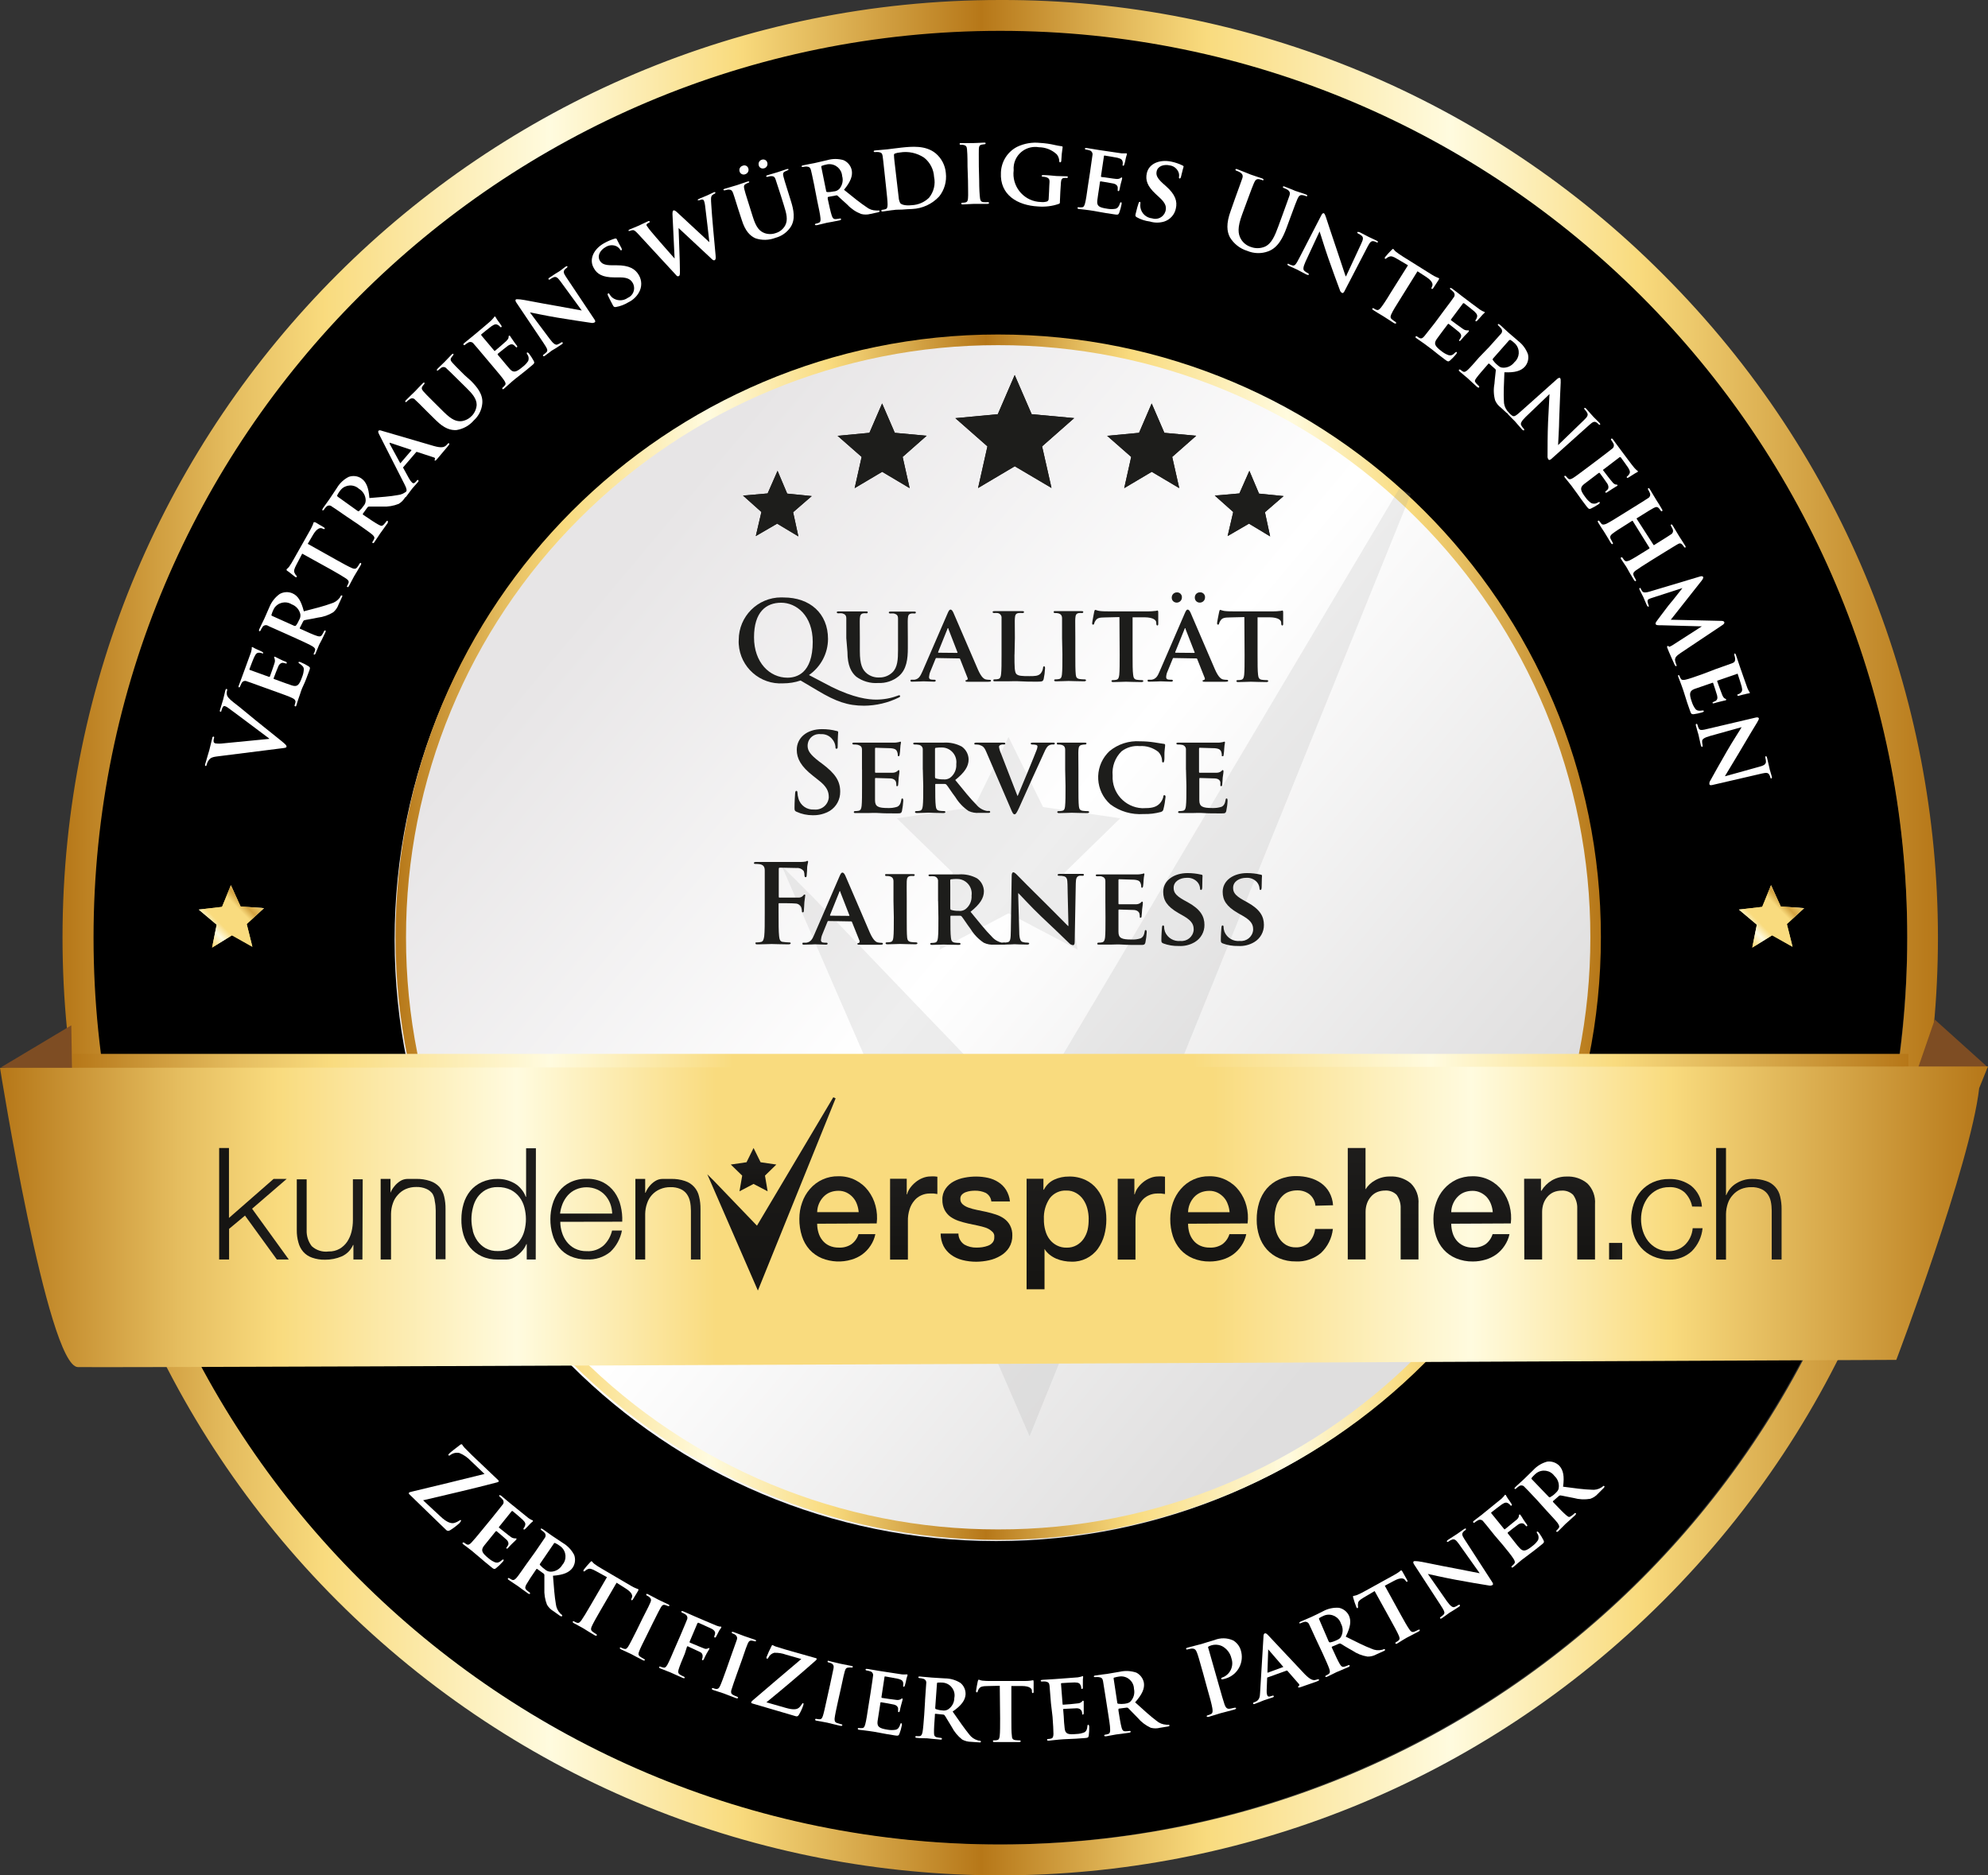
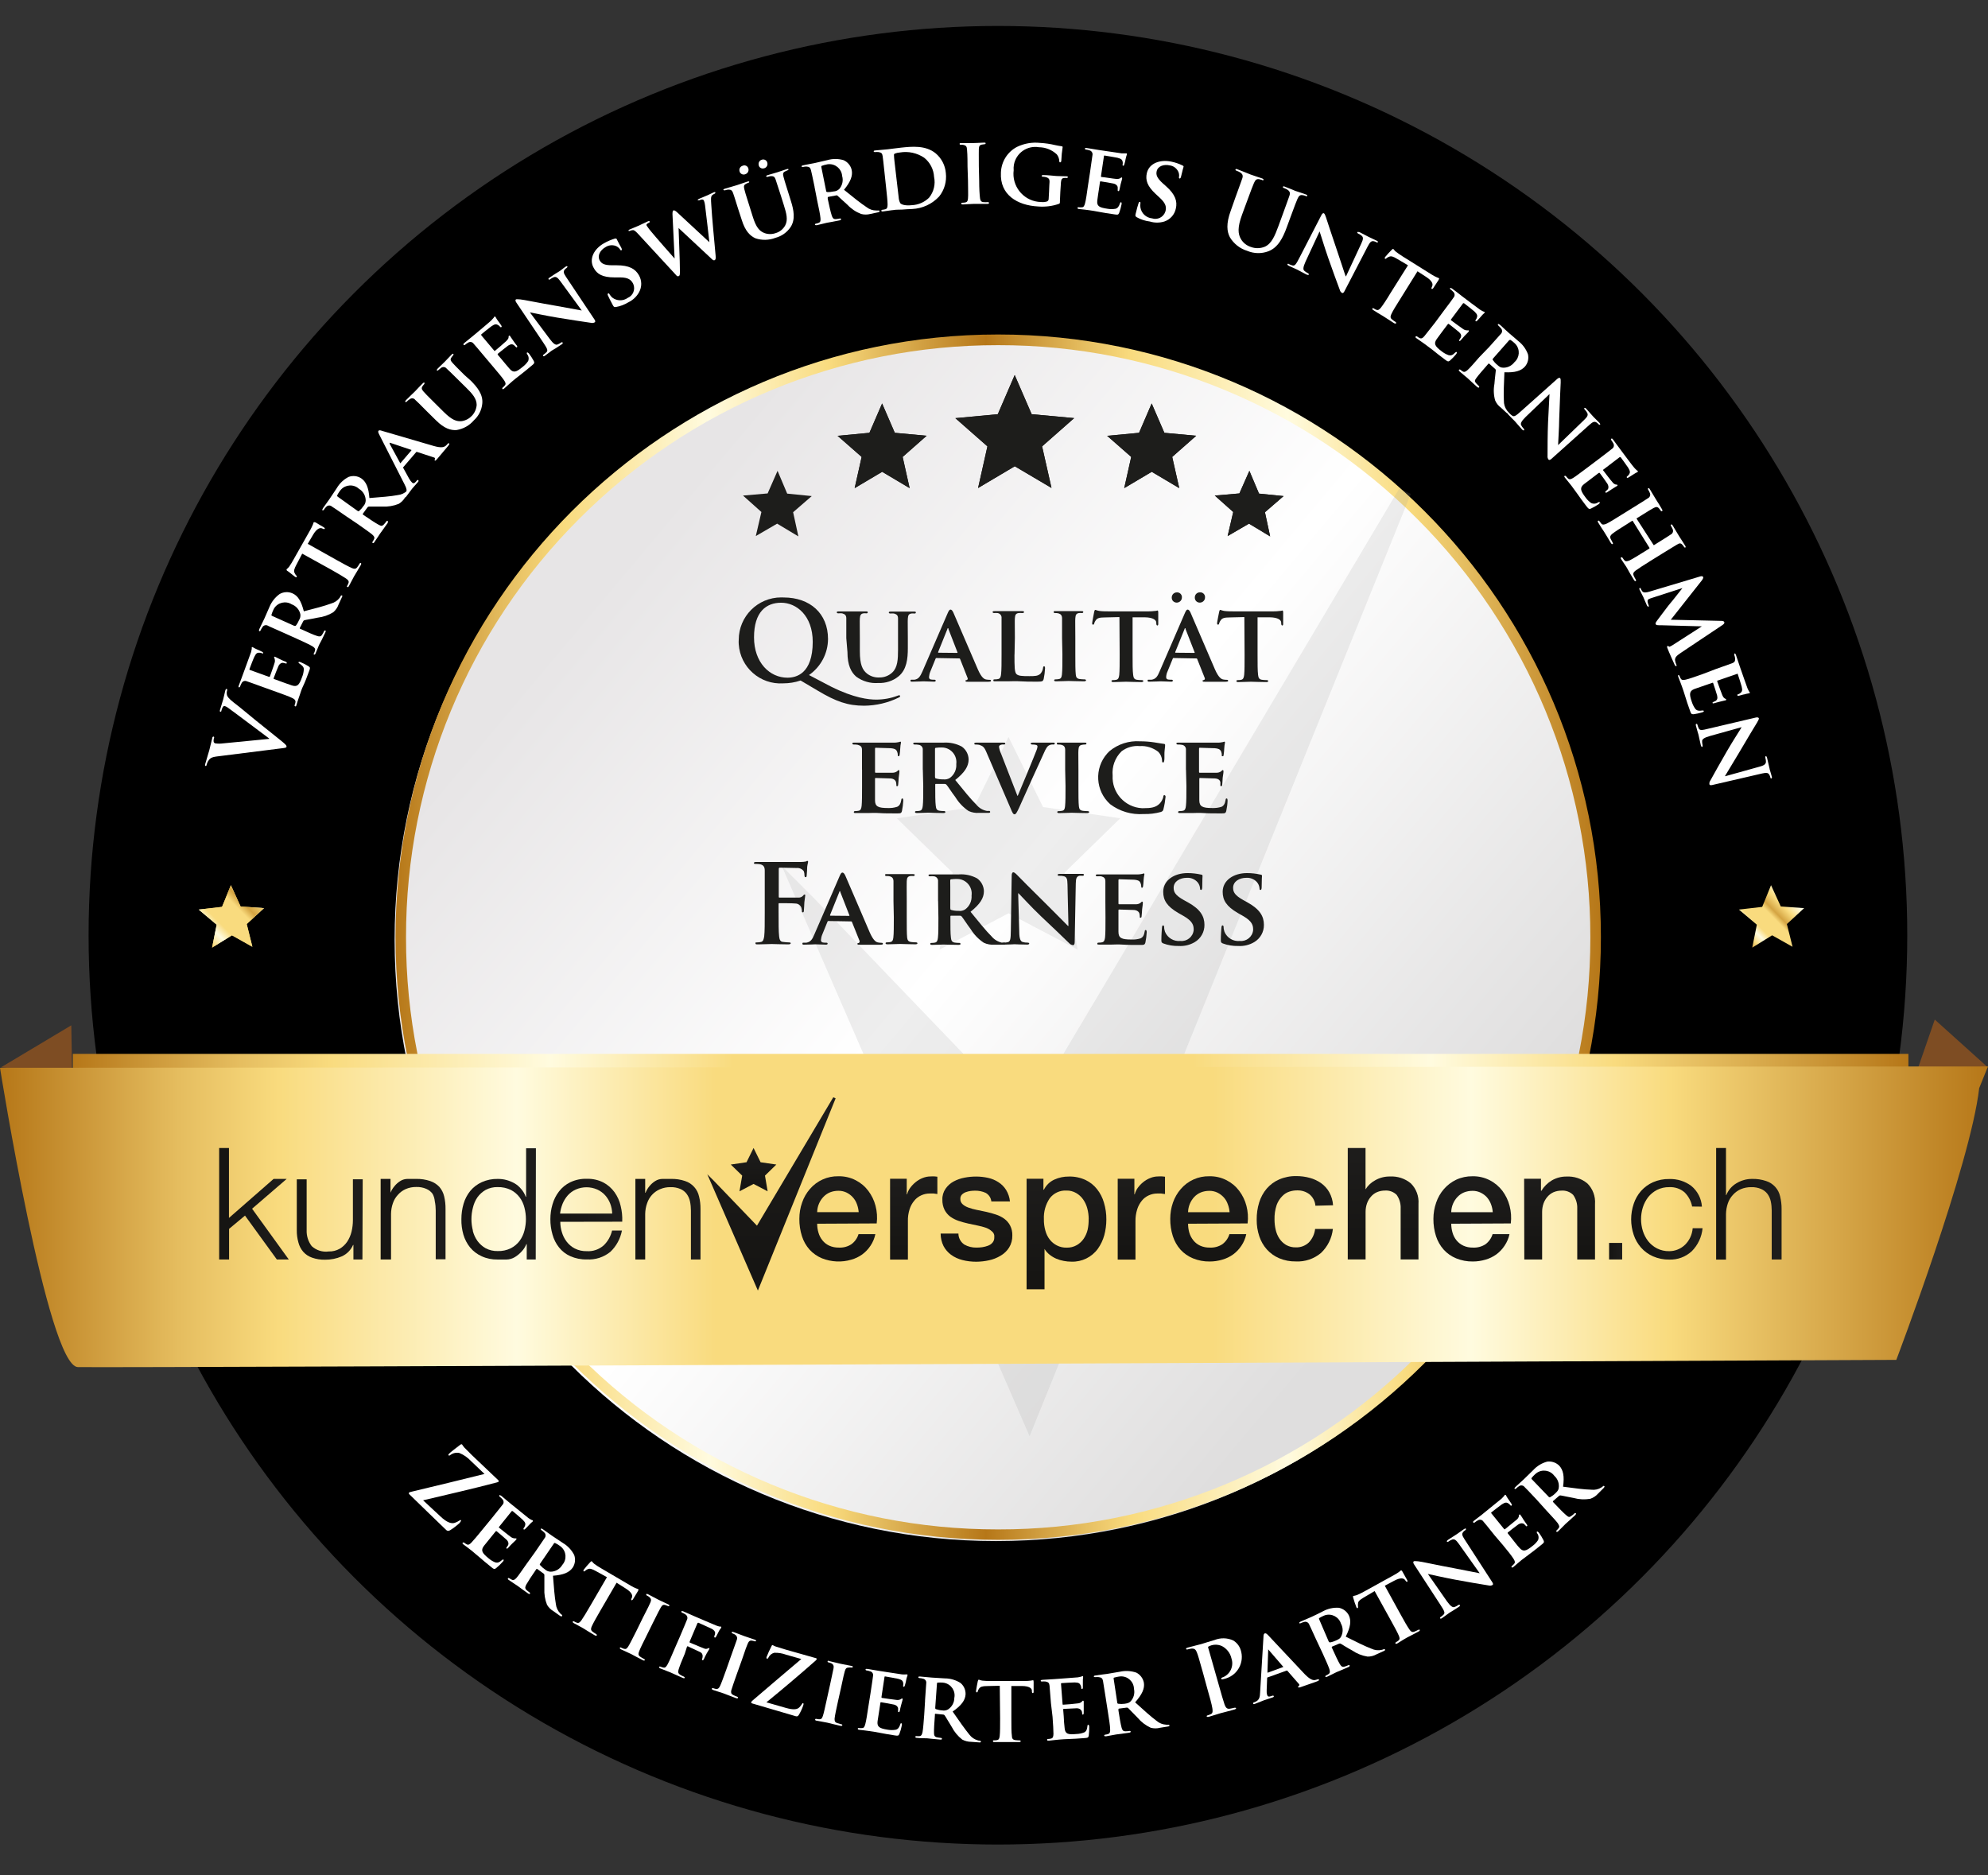
<svg xmlns="http://www.w3.org/2000/svg" xmlns:xlink="http://www.w3.org/1999/xlink" id="Layer_2" viewBox="0 0 344.7 325.18">
  <rect x="0" y="0" width="344.7" height="325.18" fill="#333333" stroke="none" />
  <defs>
    <style>.cls-1{fill:none;}.cls-2{fill:url(#linear-gradient);}.cls-3{clip-path:url(#clippath);}.cls-4{stroke:#000;stroke-miterlimit:4;stroke-width:16px;}.cls-5{fill:#fff;}.cls-6{fill:#999;}.cls-7{fill:#1d1d1b;}.cls-8{clip-path:url(#clippath-1);}.cls-9{clip-path:url(#clippath-4);}.cls-10{clip-path:url(#clippath-3);}.cls-11{clip-path:url(#clippath-2);}.cls-12{clip-path:url(#clippath-6);}.cls-13{clip-path:url(#clippath-5);}.cls-14{fill:url(#linear-gradient-12);}.cls-14,.cls-15{fill-rule:evenodd;}.cls-16{fill:url(#linear-gradient-8);}.cls-17{fill:url(#linear-gradient-9);}.cls-18{fill:url(#linear-gradient-3);}.cls-19{fill:url(#linear-gradient-4);}.cls-20{fill:url(#linear-gradient-2);}.cls-21{fill:url(#linear-gradient-6);}.cls-22{fill:url(#linear-gradient-7);}.cls-23{fill:url(#linear-gradient-5);}.cls-24{opacity:.17;}.cls-15{fill:#7e4d23;}.cls-25{fill:url(#linear-gradient-14);}.cls-26{fill:url(#linear-gradient-18);}.cls-27{fill:url(#linear-gradient-22);}.cls-28{fill:url(#linear-gradient-20);}.cls-29{fill:url(#linear-gradient-21);}.cls-30{fill:url(#linear-gradient-23);}.cls-31{fill:url(#linear-gradient-15);}.cls-32{fill:url(#linear-gradient-19);}.cls-33{fill:url(#linear-gradient-16);}.cls-34{fill:url(#linear-gradient-17);}.cls-35{fill:url(#linear-gradient-13);}.cls-36{fill:url(#linear-gradient-10);}.cls-37{fill:url(#linear-gradient-11);}.cls-38{fill:url(#linear-gradient-27);}.cls-39{fill:url(#linear-gradient-24);}.cls-40{fill:url(#linear-gradient-26);}.cls-41{fill:url(#linear-gradient-25);}.cls-42{fill:url(#linear-gradient-28);}.cls-43{fill:url(#linear-gradient-29);}.cls-44{fill:url(#linear-gradient-33);}.cls-45{fill:url(#linear-gradient-30);}.cls-46{fill:url(#linear-gradient-32);}.cls-47{fill:url(#linear-gradient-31);}</style>
    <linearGradient id="linear-gradient" x1="10.84" y1="163.3" x2="336.03" y2="163.3" gradientTransform="translate(0 325.89) scale(1 -1)" gradientUnits="userSpaceOnUse">
      <stop offset="0" stop-color="#b67718" />
      <stop offset=".09" stop-color="#e5bd5f" />
      <stop offset=".14" stop-color="#f9db7e" />
      <stop offset=".26" stop-color="#fffbdf" />
      <stop offset=".36" stop-color="#f9db7e" />
      <stop offset=".49" stop-color="#b67718" />
      <stop offset=".57" stop-color="#e5bd5f" />
      <stop offset=".61" stop-color="#f9db7e" />
      <stop offset=".74" stop-color="#fffbdf" />
      <stop offset=".84" stop-color="#f9db7e" />
      <stop offset="1" stop-color="#b67718" />
    </linearGradient>
    <linearGradient id="linear-gradient-2" x1="7.25" y1="136.4" x2="15.41" y2="144.1" gradientTransform="translate(31.53 300.49) rotate(-1.15) scale(1 -1)" gradientUnits="userSpaceOnUse">
      <stop offset="0" stop-color="#b67718" />
      <stop offset=".09" stop-color="#e5bd5f" />
      <stop offset=".14" stop-color="#f9db7e" />
      <stop offset=".26" stop-color="#fffbdf" />
      <stop offset=".36" stop-color="#f9db7e" />
      <stop offset=".61" stop-color="#f9db7e" />
      <stop offset=".69" stop-color="#d4a442" />
      <stop offset=".84" stop-color="#f9db7e" />
      <stop offset="1" stop-color="#fffbdf" />
    </linearGradient>
    <clipPath id="clippath">
      <polygon class="cls-1" points="38.5 157.25 34.46 157.72 37.57 160.34 36.77 164.32 40.22 162.18 43.76 164.17 42.78 160.23 45.77 157.47 41.72 157.18 40.03 153.49 38.5 157.25" />
    </clipPath>
    <linearGradient id="linear-gradient-3" x1="4.97" y1="135.6" x2="16.65" y2="146.62" gradientTransform="translate(-67.28 251.01) rotate(45) scale(1 -1)" xlink:href="#linear-gradient-2" />
    <linearGradient id="linear-gradient-4" x1="274" y1="130.87" x2="282.16" y2="138.57" xlink:href="#linear-gradient-2" />
    <clipPath id="clippath-1">
-       <polygon class="cls-1" points="305.55 157.25 301.51 157.72 304.62 160.34 303.82 164.32 307.27 162.18 310.81 164.17 309.83 160.23 312.82 157.47 308.77 157.18 307.08 153.49 305.55 157.25" />
-     </clipPath>
+       </clipPath>
    <linearGradient id="linear-gradient-5" x1="271.9" y1="129.81" x2="283.58" y2="140.83" gradientTransform="translate(15.11 58.14) rotate(45) scale(1 -1)" xlink:href="#linear-gradient-2" />
    <linearGradient id="linear-gradient-6" x1="92.82" y1="230" x2="252.6" y2="95.92" gradientTransform="translate(0 325.89) scale(1 -1)" gradientUnits="userSpaceOnUse">
      <stop offset=".06" stop-color="#e7e5e6" />
      <stop offset=".48" stop-color="#fff" />
      <stop offset=".93" stop-color="#dfdede" />
    </linearGradient>
    <linearGradient id="linear-gradient-7" x1="68.58" y1="163.39" x2="277.58" y2="163.39" xlink:href="#linear-gradient" />
    <clipPath id="clippath-2">
      <polygon class="cls-1" points="173.01 71.82 165.65 72.51 171.21 77.4 169.59 84.62 175.95 80.85 182.32 84.61 180.69 77.4 186.25 72.5 178.88 71.82 175.94 65.03 173.01 71.82" />
    </clipPath>
    <clipPath id="clippath-3">
      <polygon class="cls-1" points="150.75 75.05 145.23 75.57 149.4 79.23 148.19 84.64 152.96 81.81 157.72 84.64 156.51 79.23 160.67 75.56 155.15 75.05 152.95 69.96 150.75 75.05" />
    </clipPath>
    <clipPath id="clippath-4">
      <polygon class="cls-1" points="197.5 75.05 191.97 75.57 196.14 79.23 194.93 84.64 199.7 81.81 204.47 84.64 203.25 79.23 207.41 75.56 201.89 75.05 199.69 69.96 197.5 75.05" />
    </clipPath>
    <clipPath id="clippath-5">
      <polygon class="cls-1" points="132.02 88.78 131.05 92.95 134.75 90.8 138.43 93.01 137.52 88.82 140.75 86.02 136.49 85.59 134.82 81.64 133.1 85.56 128.83 85.93 132.02 88.78" />
    </clipPath>
    <clipPath id="clippath-6">
      <polygon class="cls-1" points="213.83 88.78 212.86 92.95 216.56 90.8 220.23 93.01 219.33 88.82 222.56 86.02 218.3 85.59 216.63 81.64 214.9 85.56 210.63 85.93 213.83 88.78" />
    </clipPath>
    <linearGradient id="linear-gradient-8" x1="33.45" y1="102.78" x2="313.22" y2="102.78" gradientTransform="translate(0 325.89) scale(1 -1)" gradientUnits="userSpaceOnUse">
      <stop offset="0" stop-color="#b67718" />
      <stop offset=".09" stop-color="#e5bd5f" />
      <stop offset=".14" stop-color="#f9db7e" />
      <stop offset=".26" stop-color="#fffbdf" />
      <stop offset=".36" stop-color="#f9db7e" />
      <stop offset=".61" stop-color="#f9db7e" />
      <stop offset=".74" stop-color="#fffbdf" />
      <stop offset=".84" stop-color="#f9db7e" />
      <stop offset="1" stop-color="#b67718" />
    </linearGradient>
    <linearGradient id="linear-gradient-9" x1="32.67" y1="102.78" x2="314" y2="102.78" xlink:href="#linear-gradient-8" />
    <linearGradient id="linear-gradient-10" x1="13.51" y1="141.59" x2="330.02" y2="141.59" xlink:href="#linear-gradient-8" />
    <linearGradient id="linear-gradient-11" x1="12.63" y1="141.58" x2="330.9" y2="141.58" xlink:href="#linear-gradient-8" />
    <linearGradient id="linear-gradient-12" x1="0" y1="114.9" x2="344.69" y2="114.9" xlink:href="#linear-gradient-8" />
    <linearGradient id="linear-gradient-13" x1="38" y1="117.17" x2="50.13" y2="117.17" gradientTransform="translate(0 325.89) scale(1 -1)" gradientUnits="userSpaceOnUse">
      <stop offset=".11" stop-color="#161513" />
      <stop offset=".93" stop-color="#1d1c1b" />
    </linearGradient>
    <linearGradient id="linear-gradient-14" x1="51.5" y1="114.43" x2="62.84" y2="114.43" xlink:href="#linear-gradient-13" />
    <linearGradient id="linear-gradient-15" x1="66.04" y1="114.49" x2="77.38" y2="114.49" xlink:href="#linear-gradient-13" />
    <linearGradient id="linear-gradient-16" x1="80" y1="117.13" x2="92.88" y2="117.13" xlink:href="#linear-gradient-13" />
    <linearGradient id="linear-gradient-17" x1="95.43" y1="114.5" x2="107.9" y2="114.5" xlink:href="#linear-gradient-13" />
    <linearGradient id="linear-gradient-18" x1="110.17" y1="114.49" x2="121.51" y2="114.49" xlink:href="#linear-gradient-13" />
    <linearGradient id="linear-gradient-19" x1="278.99" y1="108.94" x2="281.26" y2="108.94" xlink:href="#linear-gradient-13" />
    <linearGradient id="linear-gradient-20" x1="282.83" y1="114.47" x2="295.21" y2="114.47" xlink:href="#linear-gradient-13" />
    <linearGradient id="linear-gradient-21" x1="297.56" y1="117.16" x2="308.91" y2="117.16" xlink:href="#linear-gradient-13" />
    <linearGradient id="linear-gradient-22" x1="133.76" y1="102.11" x2="133.76" y2="135.62" xlink:href="#linear-gradient-13" />
    <linearGradient id="linear-gradient-23" x1="145.34" y1="107.12" x2="145.34" y2="121.88" xlink:href="#linear-gradient-13" />
    <linearGradient id="linear-gradient-24" x1="158.43" y1="107.5" x2="158.43" y2="121.88" xlink:href="#linear-gradient-13" />
    <linearGradient id="linear-gradient-25" x1="197.9" y1="107.5" x2="197.9" y2="121.88" xlink:href="#linear-gradient-13" />
    <linearGradient id="linear-gradient-26" x1="169.32" y1="107.11" x2="169.32" y2="121.88" xlink:href="#linear-gradient-13" />
    <linearGradient id="linear-gradient-27" x1="184.92" y1="102.33" x2="184.92" y2="121.88" xlink:href="#linear-gradient-13" />
    <linearGradient id="linear-gradient-28" x1="209.65" y1="107.12" x2="209.65" y2="121.88" xlink:href="#linear-gradient-13" />
    <linearGradient id="linear-gradient-29" x1="224.52" y1="107.12" x2="224.52" y2="121.88" xlink:href="#linear-gradient-13" />
    <linearGradient id="linear-gradient-30" x1="239.82" y1="107.51" x2="239.82" y2="126.83" xlink:href="#linear-gradient-13" />
    <linearGradient id="linear-gradient-31" x1="255.28" y1="107.12" x2="255.28" y2="121.88" xlink:href="#linear-gradient-13" />
    <linearGradient id="linear-gradient-32" x1="270.42" y1="107.5" x2="270.42" y2="121.89" xlink:href="#linear-gradient-13" />
    <linearGradient id="linear-gradient-33" x1="130.66" y1="119.32" x2="130.66" y2="126.83" xlink:href="#linear-gradient-13" />
  </defs>
  <g id="Layer_1-2">
    <g id="Ebene_2">
      <g id="Layer_1-3">
        <circle class="cls-4" cx="173.03" cy="162.17" r="149.67" />
-         <path class="cls-2" d="M173.45,5.35c86.84,0,157.24,70.39,157.25,157.23,0,86.84-70.39,157.24-157.23,157.25-86.84,0-157.24-70.39-157.25-157.23v-.02c0-86.84,70.39-157.23,157.23-157.23h0M173.45,0C83.65-.01,10.85,72.77,10.84,162.57c0,43.13,17.12,84.49,47.61,114.98,63.49,63.5,166.44,63.51,229.94,.02,63.5-63.49,63.51-166.44,.02-229.95C257.99,17.03,216.59-.12,173.45,0Z" />
        <path class="cls-5" d="M37.59,131.17c-1,.13-1.23,.35-1.55,.88-.1,.2-.17,.4-.23,.61,0,.14-.1,.18-.19,.15s-.1-.21,0-.45c.23-.85,.53-1.75,.68-2.31,.11-.4,.27-1.17,.49-2,0-.2,.13-.36,.24-.33s.12,.13,.08,.28c-.08,.21-.1,.43-.06,.65,.05,.13,.16,.22,.29,.25,.44,.06,.89,.06,1.33,0l8-.78v-.07c-1.57-1.16-6.15-4.63-7.1-5.3-.17-.13-.36-.24-.56-.31-.14-.04-.28,.01-.36,.13-.11,.19-.2,.4-.25,.62,0,.14-.09,.26-.2,.23s-.12-.19,0-.49c.22-.79,.45-1.45,.5-1.66s.23-1,.36-1.52c.06-.21,.13-.32,.24-.29s.12,.13,.07,.29c-.08,.27-.08,.56,0,.83,.09,.25,.3,.56,1.2,1.27,1.33,1,2.08,1.7,3.81,3.09l4.3,3.45c.81,.67,1,.83,1,1.06s-.31,.24-1.14,.34l-10.95,1.38Z" />
        <path class="cls-5" d="M45.61,119.14c-2-.73-2.38-.86-2.8-1-.34-.17-.76-.03-.92,.32h0c-.1,.18-.18,.36-.25,.54-.05,.14-.13,.22-.22,.18s-.09-.15,0-.35c.26-.72,.6-1.58,.74-2s1.28-3.46,1.36-3.73,.11-.49,.13-.6c-.01-.08-.01-.16,0-.24,0-.08,.09-.07,.15-.05,.26,.16,.54,.3,.82,.42,.13,.06,.7,.3,.84,.39s.2,.13,.16,.24-.1,.08-.21,0c-.16-.06-.34-.09-.51-.08-.28,0-.5,.07-.81,.73-.12,.22-.74,1.84-.84,2.12,0,.06,0,.11,.09,.14l3.26,1.18h.18c.11-.31,.75-2.08,.83-2.41,.08-.23,.08-.49,0-.72,0-.14-.11-.22-.09-.28,.03-.07,.11-.09,.17-.06h0l.92,.46c.28,.14,.57,.27,.87,.38,.1,0,.28,.13,.24,.25s-.09,.11-.15,.08-.32-.09-.5-.12-.56,.08-.79,.57c-.12,.24-.72,1.78-.84,2.13,0,.06,0,.1,.11,.12l1.06,.39c.45,.16,1.56,.58,2,.71,.91,.29,1.26,0,1.77-1.45,.18-.43,.28-.89,.3-1.35,0-.4-.26-.66-.77-1-.13-.08-.18-.14-.14-.23s.21-.06,.35,0c.49,.2,.95,.44,1.4,.72,.31,.21,.26,.34,.07,.85-.37,1-.68,1.85-1,2.5s-.46,1.17-.6,1.58c-.06,.15-.15,.45-.27,.78s-.21,.68-.31,1-.14,.25-.24,.21-.12-.09-.06-.26c.06-.16,.11-.33,.13-.5,0-.31-.18-.47-.55-.66-.54-.27-1.58-.64-2.8-1.08l-2.28-.82Z" />
        <path class="cls-5" d="M49.21,109.74c-1.94-.89-2.31-1-2.72-1.22-.31-.21-.74-.13-.96,.18-.02,.02-.03,.04-.04,.07-.12,.16-.21,.33-.29,.51-.06,.13-.15,.2-.24,.16s-.07-.16,0-.35c.32-.7,.73-1.52,.86-1.79,.2-.46,.72-1.67,.91-2.08,.37-.89,.98-1.66,1.76-2.22,.67-.38,1.48-.43,2.19-.13,1,.43,1.54,1.36,2,3.13,2-.51,3.56-.92,4.73-1.35,.59-.16,1.12-.51,1.49-1,.07-.09,.13-.19,.17-.3,.03-.08,.12-.13,.21-.1,.11,0,.1,.15,0,.31l-.58,1.27c-.18,.52-.5,.97-.91,1.33-.82,.51-1.75,.83-2.71,.94-.93,.21-2.05,.37-2.32,.45-.09,.03-.17,.11-.2,.2l-.56,1.1s-.05,.11,0,.16h0l.19,.08c1.18,.54,2.18,1,2.75,1.17,.4,.13,.67,.18,.91-.2,.13-.2,.25-.41,.35-.63,.03-.08,.12-.13,.21-.1,.09,0,.08,.17,0,.33-.35,.77-.9,1.85-1,2s-.46,1.12-.7,1.65c-.07,.17-.16,.23-.25,.19s-.12-.1,0-.27c.08-.16,.13-.32,.17-.49,.06-.29-.14-.48-.5-.7s-1.52-.77-2.7-1.3l-2.22-1Zm1.79-1.23c.14,.06,.2,0,.28,0,.24-.3,.43-.64,.58-1,.19-.3,.27-.65,.22-1-.17-.79-.74-1.44-1.5-1.72-1.04-.65-2.4-.33-3.05,.7-.06,.09-.11,.19-.15,.3-.12,.26-.23,.53-.31,.81-.02,.09,.03,.18,.12,.2l3.81,1.71Z" />
        <path class="cls-5" d="M52.4,96l-1,1.91c-.4,.75-.49,1.1-.32,1.44,.07,.17,.17,.32,.3,.45,.08,.09,.12,.15,.07,.24s-.13,.07-.26,0-1.27-1.04-1.35-1.04-.19-.2-.15-.28,.23-.17,.45-.46c.28-.41,.54-.83,.77-1.26l2.91-5.15c.16-.29,.3-.58,.43-.89,.08-.22,.11-.34,.13-.38s.13-.06,.32,0l1.47,.87c.12,.09,.18,.16,.14,.23s-.14,.1-.33,0l-.14-.06c-.33-.15-.9,0-1.55,1.1l-.93,1.58,5,2.8c1.12,.63,2.1,1.16,2.66,1.4,.37,.16,.64,.21,.91-.13,.15-.2,.29-.4,.41-.62,.08-.15,.19-.16,.24-.13s.08,.17,0,.32c-.47,.84-1,1.66-1.19,2s-.61,1.18-.89,1.68c-.09,.16-.18,.22-.27,.17s-.11-.11,0-.27c.09-.15,.16-.3,.21-.47,.09-.29-.1-.5-.44-.74s-1.45-.9-2.57-1.53l-5.03-2.78Z" />
        <path class="cls-5" d="M60,89.5c-1.76-1.21-2.08-1.44-2.46-1.67-.28-.26-.72-.23-.97,.05l-.03,.03c-.14,.14-.26,.29-.36,.45-.09,.12-.19,.18-.27,.12s0-.17,.08-.35c.43-.62,1-1.37,1.15-1.61,.28-.41,1-1.52,1.26-1.89,.49-.83,1.2-1.51,2.06-1.94,.72-.26,1.53-.17,2.17,.25,.86,.59,1.29,1.61,1.42,3.42,2-.16,3.68-.28,4.89-.51,.62-.06,1.2-.32,1.65-.76,.09-.08,.17-.17,.23-.27,.04-.08,.14-.1,.22-.06h0c.1,.07,.07,.17,0,.32l-.78,1.14c-.27,.47-.66,.87-1.13,1.15-.9,.36-1.87,.52-2.84,.47h-2.35c-.1,.02-.19,.07-.24,.16l-.77,1.06s-.05,.11,0,.16h0l.16,.12c1.08,.74,2,1.34,2.51,1.62s.63,.29,.94,0c.17-.18,.32-.36,.46-.56,.05-.08,.15-.11,.23-.06,.08,0,0,.18,0,.33-.48,.7-1.2,1.66-1.32,1.84s-.65,1-1,1.5c-.1,.15-.19,.2-.28,.15s-.09-.13,0-.28c.1-.14,.19-.29,.25-.45,.11-.28-.06-.5-.37-.77s-1.37-1-2.43-1.76l-2.08-1.4Zm2-.91c.13,.08,.19,.08,.28,0,.28-.24,.53-.53,.74-.84,.25-.27,.39-.63,.39-1-.02-.83-.47-1.58-1.18-2-.9-.82-2.3-.75-3.12,.16-.07,.08-.14,.16-.2,.25-.17,.23-.32,.48-.45,.74,0,.1,0,.15,.09,.22l3.45,2.47Z" />
        <path class="cls-5" d="M69.93,81c-.05,.06-.05,.08,0,.16l1,1.82c.14,.26,.32,.5,.53,.71,.19,.16,.39,.15,.67-.19l.14-.17c.12-.14,.19-.12,.25-.07s.07,.16,0,.27c-.31,.37-.78,.86-1.07,1.22-.1,.12-.55,.75-1,1.33-.11,.14-.19,.18-.28,.11s-.17-.19-.12-.19l.26-.34c.35-.58,.17-1-.19-1.72l-4.34-8.54c-.2-.38-.25-.57-.16-.69s.29-.13,.62,0l9,2.63c1.34,.38,1.74,.17,2,0,.14-.12,.27-.25,.39-.39,.08-.1,.16-.12,.24-.06,.09,.08,.06,.16-.29,.58s-1,1.21-1.8,2.14c-.18,.19-.29,.32-.37,.25s-.08-.11,0-.23c.05-.1,0-.23-.09-.28-.02,0-.04-.01-.06-.02l-2.91-.95s-.12-.04-.17,0l-2.25,2.62Zm1.39-2.89s.04-.07,.01-.1h-.01l-3.62-1.21s-.12-.06-.14,0,0,.11,0,.15l1.81,3.32c0,.07,.07,.06,.1,0l1.85-2.16Z" />
        <path class="cls-5" d="M74.12,71.43c-1.51-1.51-1.78-1.8-2.12-2.09-.22-.3-.64-.36-.94-.14-.02,.02-.04,.03-.06,.05-.16,.1-.31,.22-.44,.36-.11,.12-.21,.14-.28,.07s0-.16,.13-.31c.55-.56,1.26-1.22,1.57-1.53s.92-1,1.29-1.34c.15-.16,.25-.2,.32-.13s0,.16-.06,.27c-.1,.1-.2,.22-.27,.34-.22,.31-.16,.53,.17,.91s.57,.62,2.08,2.12l1.4,1.39c1.45,1.45,2.29,1.73,3.19,1.62,1.4-.24,2.45-1.4,2.55-2.81,0-1.11-.81-2-1.83-3l-1.23-1.21c-1.52-1.51-1.81-1.78-2.14-2.08-.22-.3-.65-.37-.95-.15-.02,.01-.03,.03-.05,.04-.14,.1-.28,.22-.41,.34-.11,.12-.21,.15-.28,.08s0-.17,.12-.31c.52-.52,1.24-1.19,1.25-1.21s.78-.83,1.18-1.23c.14-.14,.23-.18,.3-.11s0,.16-.07,.28c-.1,.1-.19,.22-.27,.34-.23,.32-.16,.54,.17,.91s.57,.62,2.09,2.13l1.09,.97c1.11,1.11,2.17,2.39,2,4-.11,1.11-.63,2.14-1.46,2.89-.77,.9-1.83,1.49-3,1.68-1,.07-2.12-.25-3.57-1.69l-1.47-1.45Z" />
        <path class="cls-5" d="M84.06,61.88c-1.37-1.63-1.63-1.94-1.93-2.27-.21-.32-.64-.41-.95-.2-.02,.01-.03,.02-.05,.03-.17,.09-.33,.2-.47,.33-.12,.1-.23,.12-.29,0s0-.18,.17-.32c.58-.49,1.31-1.06,1.63-1.33s2.83-2.36,3-2.55c.15-.15,.29-.3,.42-.46,.04-.07,.08-.14,.13-.2,.07-.06,.12,0,.17,0,.14,.27,.31,.53,.49,.77,.09,.12,.46,.61,.54,.76s.11,.21,0,.28-.13,0-.21-.06c-.11-.14-.24-.25-.4-.33-.25-.12-.47-.19-1.07,.22-.21,.14-1.56,1.23-1.79,1.42v.17l2.24,2.66c0,.06,.11,.1,.17,0,.26-.21,1.7-1.43,1.93-1.67s.37-.41,.39-.61,0-.25,.06-.29c.06-.05,.13-.05,.19,0,0,.06,.17,.26,.57,.86,.16,.24,.49,.69,.56,.76s.19,.25,.09,.34-.14,.05-.18,0c-.12-.13-.24-.25-.37-.36-.24-.16-.52-.21-1,.1-.22,.15-1.51,1.19-1.79,1.42-.05,0,0,.1,0,.17l.73,.86c.31,.37,1.06,1.29,1.34,1.59,.64,.72,1.12,.59,2.26-.37,.37-.28,.69-.62,.94-1,.16-.4,.09-.86-.19-1.2-.07-.14-.09-.21,0-.27s.22,.05,.32,.16c.32,.42,.6,.86,.85,1.32,.16,.35,.06,.43-.36,.78-.84,.71-1.52,1.26-2.08,1.69s-1,.78-1.32,1.06l-.62,.55c-.26,.23-.52,.48-.75,.67s-.25,.15-.31,.07-.06-.15,.08-.26c.13-.11,.25-.23,.36-.37,.19-.24,.08-.5-.15-.85-.33-.5-1.05-1.34-1.88-2.33l-1.47-1.74Z" />
        <path class="cls-5" d="M95.31,58.76c.65,.88,1,1.05,1.28,1,.24-.08,.47-.2,.68-.35,.13-.1,.24-.09,.29,0s0,.2-.19,.31c-.77,.54-1.36,.88-1.58,1s-.65,.51-1.26,.93c-.16,.12-.28,.18-.36,.07s0-.18,.11-.25c.18-.13,.35-.28,.51-.44,.25-.29,.07-.64-.61-1.65l-4.66-6.93c-.16-.23-.19-.45-.07-.53s.44,0,.78,0,3.33,.63,6.25,1.12c1.37,.24,4.1,.76,4.39,.8h0l-3.69-5.05c-.51-.7-.76-.83-1.12-.74-.24,.09-.47,.21-.67,.37-.15,.11-.23,.08-.28,0s0-.19,.22-.31c.63-.44,1.29-.86,1.55-1s.56-.43,1.14-.84c.17-.11,.29-.17,.35-.08s0,.17-.12,.27c-.13,.08-.24,.18-.34,.29-.26,.33-.21,.6,.23,1.26l4.93,7.38c.18,.25,.16,.43,.07,.49-.2,.12-.44,.16-.66,.1-1.23-.17-3.72-.56-5.81-.9s-4.41-.86-4.79-.91h0l3.43,4.59Z" />
        <path class="cls-5" d="M106.77,53.24c-.25,0-.33,0-.48-.27-.38-.67-.75-1.46-.85-1.67s-.13-.35,0-.41,.19,0,.24,.13c.13,.21,.29,.4,.47,.57,.79,.62,1.89,.64,2.7,.06,.92-.39,1.35-1.46,.96-2.39-.02-.06-.05-.11-.08-.16-.31-.53-.74-1-2.23-1h-1c-2,0-3-.57-3.56-1.65-.85-1.49,0-3.27,1.79-4.27,.61-.35,1.25-.62,1.92-.82,.13,0,.21,0,.26,.06s.24,.53,.79,1.49c.14,.26,.16,.43,.06,.48s-.17,0-.25-.14c-.19-.29-.47-.5-.79-.62-.58-.2-1.23-.11-1.74,.23-.9,.51-1.45,1.45-1,2.29,.31,.54,.76,.86,2.25,.85h.68c2.19,0,3.24,.62,3.87,1.72,.54,.93,.54,2.07,0,3-.42,.74-1.06,1.33-1.83,1.7-.67,.41-1.41,.69-2.18,.82Z" />
        <path class="cls-5" d="M110.67,40.59c-.38-.4-.62-.65-.87-.69-.19,0-.39,.04-.56,.12-.14,.07-.23,0-.27,0s0-.17,.25-.25c.68-.3,1.43-.6,1.55-.65s.76-.38,1.53-.72c.2-.09,.3-.1,.34,0s0,.19-.18,.25c-.12,.04-.22,.11-.3,.21-.11,.09-.09,.18,0,.31,.24,.37,.52,.73,.81,1.06,.6,.74,3.54,4.09,4,4.6h0l-.37-7.71c0-.42,.06-.59,.18-.64s.36,.07,.71,.41l5.51,5.11h0c-.07-.85-.56-4.69-.75-6.39-.03-.28-.09-.55-.19-.81-.1-.21-.29-.31-.82-.07h-.28s0-.16,.26-.26l1.43-.6,1.1-.52c.15-.06,.25-.07,.28,0s0,.18-.11,.23c-.16,.07-.31,.16-.44,.27-.27,.26-.2,.81-.15,1.68,.1,1.89,.55,6.57,.75,8.78,.05,.53,0,.71-.16,.8s-.34,0-.74-.42l-5.52-5.15h0c0,.65,.25,6,.23,7.43,0,.64,0,.82-.21,.91s-.31,0-.57-.31l-6.44-6.98Z" />
        <path class="cls-5" d="M128,36.26c-.64-2-.74-2.42-.91-2.84s-.34-.55-.82-.54c-.19,.02-.38,.06-.56,.12-.15,0-.25,0-.28-.07s.06-.15,.26-.21c.74-.23,1.69-.49,2.1-.62l1.77-.6c.21-.06,.31-.06,.34,0s0,.16-.17,.21c-.14,.04-.27,.1-.4,.17-.34,.18-.39,.4-.28,.89s.22,.81,.86,2.85l.59,1.88c.61,2,1.22,2.59,2.07,2.92,.62,.22,1.3,.22,1.92,0,.7-.2,1.28-.67,1.64-1.3,.55-1,.22-2.14-.21-3.52l-.53-1.69c-.64-2-.77-2.41-.92-2.83s-.33-.55-.81-.54c-.18,.02-.35,.05-.52,.11-.16,.05-.26,0-.29-.07s.06-.15,.25-.21c.71-.22,1.65-.48,1.66-.49s1.08-.37,1.62-.54c.19-.06,.3-.06,.33,0s0,.16-.2,.21c-.14,.05-.27,.11-.39,.18-.36,.18-.4,.4-.28,.88s.22,.82,.86,2.85l.45,1.44c.47,1.5,.8,3.13-.06,4.46-.62,.93-1.56,1.6-2.64,1.88-1.11,.43-2.33,.46-3.46,.08-.9-.4-1.77-1.22-2.37-3.16l-.62-1.9Zm.25-6.51c-.15-.39,.05-.83,.44-.98,.02,0,.04-.01,.06-.02,.35-.17,.78-.03,.95,.32,.02,.04,.04,.08,.05,.13,.14,.41-.09,.86-.5,1h0c-.37,.17-.81,0-.98-.37-.01-.03-.02-.05-.03-.08h.02Zm3.33-1.05c-.15-.39,.05-.83,.44-.98,.02,0,.04-.01,.06-.02,.37-.14,.79,.04,.93,.41,0,.02,.01,.04,.02,.06,.14,.4-.06,.84-.46,.99-.02,0-.03,.01-.05,.01-.38,.14-.8-.04-.94-.42,0-.02-.01-.03-.02-.05h.02Z" />
        <path class="cls-5" d="M141.24,32.4c-.44-2.09-.52-2.48-.63-2.91s-.3-.58-.78-.61c-.19,0-.38,.02-.57,.07-.15,0-.26,0-.28-.09s.09-.16,.3-.2c.74-.16,1.66-.32,1.95-.38l2.21-.51c.92-.27,1.9-.27,2.82,0,.71,.31,1.23,.93,1.41,1.68,.22,1-.17,2.05-1.33,3.46,1.59,1.29,2.86,2.32,3.9,3,.49,.39,1.1,.6,1.72,.59,.11,.01,.23,.01,.34,0,.08-.03,.17,.01,.21,.1h0c0,.12-.07,.17-.24,.21l-1.36,.29c-.53,.14-1.08,.14-1.61,0-.9-.35-1.72-.9-2.38-1.61-.72-.62-1.52-1.41-1.74-1.59-.09-.04-.19-.04-.28,0l-1.28,.24c-.06,0-.1,.05-.1,.1,0,.01,0,.03,0,.04v.19c.27,1.28,.51,2.34,.7,2.91,.14,.4,.26,.64,.71,.61,.24-.02,.47-.05,.7-.1,.09-.03,.18,.02,.21,.11,0,.1-.08,.17-.26,.21-.82,.18-2,.38-2.22,.42s-1.17,.3-1.74,.42c-.18,0-.29,0-.31-.08s0-.16,.2-.2c.17-.03,.33-.08,.49-.15,.28-.13,.3-.41,.26-.82-.05-.6-.28-1.68-.55-2.94l-.48-2.46Zm2,.68c0,.15,.07,.19,.18,.22,.37,.02,.75-.02,1.11-.1,.38-.01,.73-.17,1-.44,.53-.62,.72-1.46,.49-2.24-.09-1.22-1.14-2.13-2.36-2.05-.11,0-.22,.02-.33,.05-.28,.05-.56,.13-.83,.23-.08,.04-.12,.13-.09,.22l.83,4.11Z" />
        <path class="cls-5" d="M153.38,30.06c-.23-2.13-.27-2.52-.34-3s-.23-.61-.7-.69c-.2-.02-.39-.02-.59,0-.14,0-.25,0-.26-.12s.1-.15,.32-.17c.76-.08,1.68-.15,2.09-.19s1.48-.2,2.35-.29c1.81-.19,4.25-.45,6,1,1.01,.86,1.64,2.08,1.75,3.4,.17,1.46-.24,2.92-1.16,4.07-1.22,1.31-2.9,2.09-4.68,2.17-.53,0-1.16,.07-1.74,.1s-1.11,0-1.47,.08c-.17,0-.48,.06-.82,.1s-.71,.11-1,.14-.29,0-.3-.12,0-.15,.22-.17c.17-.02,.34-.05,.5-.1,.29-.1,.34-.37,.35-.79,0-.6-.12-1.7-.26-3l-.26-2.42Zm2.11,1.33c.16,1.49,.29,2.55,.33,2.83,.02,.35,.11,.69,.27,1,.21,.25,.82,.48,2,.36,1.13-.05,2.2-.51,3-1.3,.82-1.01,1.14-2.33,.87-3.6-.07-1.31-.7-2.53-1.73-3.34-1.23-.82-2.73-1.15-4.19-.9-.3,.02-.6,.08-.88,.19-.12,.05-.18,.18-.15,.3,0,.48,.16,1.63,.28,2.73l.2,1.73Z" />
        <path class="cls-5" d="M167.76,28.88c0-2.14-.06-2.53-.09-3s-.2-.64-.52-.73c-.17-.05-.35-.06-.53-.05-.15,0-.23,0-.23-.16s.11-.12,.34-.13h2c.37,0,1.31-.06,1.87-.08,.18,0,.3,0,.3,.11s-.08,.17-.22,.17c-.14,.01-.29,.03-.43,.06-.4,.08-.51,.28-.53,.78s0,.84,0,3l.06,2.48c0,1.36,.07,2.48,.15,3.07,.06,.38,.16,.6,.59,.65,.25,.02,.5,.02,.75,0,.16,0,.23,.08,.23,.14s-.11,.16-.27,.16h-2.35c-.35,0-1.33,.08-1.9,.1-.19,0-.29,0-.29-.14s0-.15,.23-.16c.17,0,.34-.02,.51-.06,.3-.08,.37-.28,.41-.69,.06-.58,0-1.71,0-3.06l-.08-2.46Z" />
        <path class="cls-5" d="M183.78,34.88c0,.38,0,.39-.21,.48-1.15,.4-2.38,.54-3.59,.44-3.57-.19-6.64-2-6.43-5.87,.06-1.88,1.12-3.59,2.79-4.46,1.24-.6,2.63-.84,4-.69,.87,.05,1.73,.17,2.57,.37,.29,.06,.8,.17,1.15,.21,.16,0,.19,.08,.19,.17-.12,.76-.2,1.54-.23,2.31,0,.22-.1,.31-.21,.31s-.13-.08-.14-.19c-.01-.43-.16-.85-.43-1.19-.84-.79-1.95-1.23-3.1-1.24-2.04-.35-3.98,1.01-4.34,3.05-.05,.31-.07,.63-.04,.95-.34,2.67,1.55,5.12,4.22,5.46,.18,.02,.37,.04,.55,.04,.34,.04,.68,0,1-.09,.2-.08,.32-.28,.3-.49l.07-1.28c0-.7,.07-1.23,.08-1.66s-.14-.64-.59-.79c-.18-.05-.37-.07-.56-.08-.13,0-.23-.08-.22-.16s.12-.13,.32-.12c.76,0,1.8,.13,2.23,.16l1.7,.05c.2,0,.3,0,.29,.15,0,.09-.09,.15-.18,.14h-.01c-.13-.02-.27-.02-.4,0-.4,0-.56,.23-.6,.73-.04,.5-.07,1-.11,1.68l-.07,1.61Z" />
        <path class="cls-5" d="M189,29.87c.31-2.11,.37-2.51,.42-2.95,.09-.38-.14-.76-.52-.85-.18-.06-.37-.11-.56-.13-.15,0-.24-.08-.23-.18s.14-.12,.35-.09c.75,.11,1.67,.28,2.08,.34s3.65,.55,3.93,.58c.2,.01,.41,.01,.61,0h.24c.06,0,.09,.08,.08,.15-.1,.29-.18,.58-.24,.88,0,.14-.16,.75-.22,.91s-.08,.22-.2,.2-.1-.08-.09-.2c.04-.17,.04-.35,0-.52-.08-.26-.16-.47-.87-.65-.25-.06-2-.35-2.26-.39-.06,0-.1,0-.11,.12l-.51,3.43c0,.09,0,.15,.08,.17,.33,0,2.19,.32,2.53,.33,.25,.04,.5,0,.72-.11,.13-.08,.19-.16,.25-.15,.07,.02,.11,.09,.09,.16h0c0,.09-.07,.31-.26,1.01-.07,.27-.19,.82-.2,.92s-.06,.31-.19,.29-.13-.07-.12-.13,0-.33,0-.52-.19-.53-.72-.66c-.26-.07-1.9-.34-2.26-.39-.06,0-.09,.05-.1,.13l-.16,1.12c-.07,.47-.26,1.65-.3,2.06-.11,1,.3,1.23,1.78,1.45,.46,.08,.92,.08,1.38,0,.38-.11,.59-.39,.77-.94,.06-.15,.1-.21,.2-.19s.1,.2,.08,.34c-.1,.51-.24,1.02-.42,1.51-.15,.35-.28,.33-.82,.25-1.08-.16-2-.3-2.65-.43s-1.24-.22-1.66-.28l-.83-.11-1-.11c-.18,0-.27-.09-.26-.19s.07-.14,.25-.11c.17,.02,.35,.02,.52,0,.3,0,.42-.27,.53-.67,.16-.58,.32-1.68,.5-3l.37-2.4Z" />
        <path class="cls-5" d="M197.07,37.65c-.21-.15-.24-.22-.17-.53,.16-.74,.42-1.59,.49-1.81s.14-.34,.25-.31,.12,.16,.1,.25c-.04,.25-.04,.49,0,.74,.17,1,.99,1.77,2,1.87,.97,.32,2.01-.21,2.32-1.17,.01-.04,.03-.08,.04-.13,.13-.6,.12-1.23-1-2.26l-.72-.67c-1.46-1.36-1.8-2.4-1.53-3.61,.38-1.68,2.24-2.4,4.21-2,.69,.14,1.37,.37,2,.68,.13,.06,.18,.12,.16,.22s-.18,.55-.42,1.63c-.06,.29-.16,.43-.27,.4s-.13-.11-.1-.27c.06-.34,0-.69-.17-1-.29-.54-.82-.92-1.43-1-1-.23-2.06,.1-2.27,1-.14,.62,0,1.15,1.1,2.15l.51,.45c1.64,1.45,2,2.64,1.71,3.88-.21,1.05-.98,1.91-2,2.25-.81,.25-1.69,.25-2.5,0-.81-.1-1.6-.35-2.31-.76Z" />
        <path class="cls-5" d="M214.18,34.32c.87-2.36,1-2.79,1.19-3.3s.13-.83-.35-1.13c-.18-.11-.38-.2-.58-.27-.17-.06-.26-.13-.22-.24s.16-.1,.4,0c.82,.31,1.78,.71,2.24,.89s1.37,.45,1.93,.65c.24,.09,.33,.16,.29,.27s-.14,.1-.3,0c-.15-.05-.3-.09-.46-.12-.45-.07-.67,.14-.9,.68s-.38,.92-1.25,3.28l-.8,2.17c-.83,2.25-.73,3.36-.2,4.26,.38,.65,.99,1.13,1.71,1.36,.79,.3,1.67,.28,2.45-.05,1.17-.54,1.73-1.92,2.32-3.52l.71-1.94c.87-2.36,1-2.79,1.19-3.3s.13-.83-.34-1.13c-.18-.1-.36-.19-.55-.26-.17-.06-.25-.12-.21-.23s.16-.1,.38,0c.79,.29,1.75,.7,1.76,.71,.19,.07,1.19,.38,1.79,.6,.22,.08,.32,.15,.28,.26s-.15,.1-.33,0c-.15-.06-.31-.1-.47-.12-.45-.08-.67,.14-.9,.67s-.38,.92-1.25,3.28l-.61,1.66c-.63,1.72-1.48,3.49-3.2,4.13-1.18,.44-2.48,.41-3.64-.08-1.25-.38-2.32-1.22-3-2.34-.53-1-.69-2.37,.14-4.62l.78-2.22Z" />
        <path class="cls-5" d="M226.37,45.36c-.45,1-.44,1.37-.23,1.58,.19,.18,.4,.32,.64,.43,.14,.08,.19,.17,.15,.25s-.18,.07-.36,0c-.84-.42-1.43-.76-1.67-.88s-.76-.32-1.43-.65c-.17-.09-.29-.16-.23-.28s.16-.09,.28,0c.2,.1,.41,.18,.62,.23,.38,.08,.6-.24,1.16-1.33l3.82-7.41c.12-.25,.3-.39,.43-.32s.25,.36,.36,.7,1.05,3.21,2,6c.46,1.32,1.31,4,1.42,4.23h.06l2.64-5.67c.37-.78,.36-1.06,.11-1.33-.19-.17-.41-.31-.65-.41-.16-.09-.18-.17-.14-.24s.19-.05,.39,0c.68,.34,1.36,.71,1.64,.85s.65,.29,1.29,.61c.18,.08,.29,.16,.24,.26s-.14,.1-.29,0c-.13-.07-.27-.12-.42-.15-.41-.07-.62,.1-1,.8l-4.09,7.88c-.14,.28-.3,.34-.4,.29-.2-.11-.35-.3-.4-.53-.44-1.16-1.3-3.52-2-5.52s-1.37-4.28-1.51-4.62h0l-2.43,5.23Z" />
        <path class="cls-5" d="M244.13,46l-1.86-1.1c-.72-.44-1.07-.54-1.42-.38-.17,.06-.33,.15-.46,.27-.09,.08-.16,.12-.24,.07s-.07-.14,0-.27c.37-.45,.76-.87,1.17-1.28,.12-.13,.21-.18,.28-.13s.16,.24,.44,.47,.8,.57,1.2,.83l5,3.13c.28,.18,.57,.34,.88,.47,.12,.06,.24,.11,.37,.15,.08,.06,.05,.14-.06,.32s-.74,1.12-.93,1.43c-.1,.11-.17,.17-.24,.12s-.09-.13,0-.32l.06-.14c.17-.33,.07-.89-1-1.6l-1.54-1-3,4.82c-.69,1.1-1.26,2-1.53,2.6-.16,.36-.24,.63,.09,.91,.19,.16,.4,.31,.61,.44,.14,.09,.15,.19,.12,.25s-.18,.06-.32,0c-.82-.51-1.62-1.07-2-1.29s-1.14-.66-1.63-1c-.16-.09-.22-.19-.16-.27s.12-.1,.27,0c.14,.1,.3,.18,.46,.23,.29,.1,.5-.08,.76-.4s1-1.41,1.64-2.5l3.04-4.83Z" />
        <path class="cls-5" d="M250.26,54c1.28-1.72,1.52-2,1.77-2.4,.26-.28,.25-.73-.04-.99h-.01c-.13-.15-.27-.28-.43-.39-.12-.09-.17-.19-.11-.27s.17,0,.34,.09c.61,.45,1.33,1,1.67,1.28s2.95,2.22,3.18,2.38,.44,.24,.54,.3c.08,.02,.16,.05,.23,.08,.05,.05,.05,.12,0,.17h0c-.23,.2-.45,.42-.64,.66-.1,.11-.5,.58-.62,.69s-.18,.16-.27,.09-.05-.12,0-.22c.11-.14,.19-.3,.23-.47,.06-.26,.08-.49-.46-1-.18-.18-1.56-1.24-1.79-1.42h-.16l-2.08,2.78c-.05,.07-.08,.13,0,.18,.27,.2,1.78,1.33,2.06,1.5,.2,.15,.44,.24,.69,.24h.3c.05,.05,.05,.14,0,.19,0,.07-.22,.24-.71,.76-.19,.2-.56,.63-.62,.71s-.2,.25-.3,.17c-.05-.04-.05-.12-.01-.17h.01c.1-.15,.19-.3,.27-.45,.1-.27,.08-.55-.33-.92-.19-.18-1.5-1.2-1.79-1.42,0,0-.1,0-.15,.07l-.68,.9c-.28,.39-1,1.33-1.24,1.68-.55,.79-.32,1.23,.87,2.12,.36,.29,.77,.52,1.21,.67,.4,.09,.7,0,1.13-.46,.12-.1,.18-.13,.26-.07s0,.22-.09,.34c-.33,.41-.7,.78-1.09,1.13-.3,.23-.4,.15-.84-.17-.88-.66-1.57-1.19-2.12-1.65l-1.33-1c-.14-.1-.4-.27-.68-.48s-.59-.4-.83-.58-.19-.21-.13-.29,.13-.09,.27,0c.13,.11,.28,.2,.44,.27,.28,.12,.51,0,.79-.34s1.03-1.29,1.81-2.29l1.48-2Z" />
        <path class="cls-5" d="M258.23,60.14c1.42-1.6,1.68-1.89,2-2.24,.28-.26,.29-.7,.02-.98l-.02-.02c-.12-.15-.26-.29-.4-.42-.11-.1-.16-.2-.09-.27s.18,0,.34,.11c.57,.51,1.24,1.15,1.46,1.34s1.39,1.19,1.72,1.48c.76,.59,1.34,1.38,1.67,2.28,.18,.75-.01,1.54-.51,2.13-.69,.78-1.75,1.08-3.57,1-.09,2-.16,3.68-.09,4.92-.02,.62,.18,1.23,.55,1.72,.07,.1,.15,.19,.24,.26,.06,.07,.06,.16,0,.23-.08,.09-.17,0-.31-.08l-1-.92c-.44-.32-.79-.76-1-1.26-.26-.93-.3-1.91-.12-2.86,.07-1,.23-2.07,.24-2.35,0-.1-.05-.19-.13-.25l-1-.89s-.1-.05-.14-.02c0,0-.01,.01-.02,.02l-.13,.15c-.87,1-1.58,1.81-1.93,2.29s-.36,.59-.07,.94c.14,.16,.37,.38,.5,.5,.06,.07,.06,.17,0,.24-.07,.07-.19,0-.32-.09-.63-.56-1.51-1.4-1.67-1.54s-.93-.76-1.37-1.15c-.13-.12-.17-.22-.11-.29s.14-.08,.27,0c.13,.11,.27,.22,.42,.3,.27,.15,.51,0,.82-.27s1.17-1.23,2-2.2l1.75-1.81Zm.67,2c-.1,.11-.11,.17-.07,.27,.21,.31,.46,.59,.75,.83,.43,.39,.61,.48,.92,.51,.81,.07,1.59-.29,2.08-.94,.92-.8,1.02-2.2,.22-3.12-.07-.08-.14-.15-.22-.22-.21-.2-.44-.38-.68-.53-.09,0-.15,0-.23,.06l-2.77,3.14Z" />
        <path class="cls-5" d="M264.53,72.3c-.78,.77-.9,1.13-.79,1.4,.12,.23,.27,.44,.45,.63,.11,.12,.12,.22,.06,.28s-.2,0-.34-.14c-.64-.7-1.06-1.23-1.24-1.42s-.6-.58-1.1-1.12c-.14-.15-.21-.26-.12-.35s.18,0,.27,.07c.15,.17,.32,.32,.5,.44,.33,.22,.64,0,1.55-.82l6.23-5.56c.21-.19,.42-.25,.52-.14s.1,.43,.09,.78-.17,3.37-.26,6.33c0,1.39-.19,4.16-.19,4.45v.05l4.5-4.35c.62-.59,.71-.86,.57-1.2-.12-.23-.27-.44-.45-.62-.12-.13-.11-.21-.05-.27s.2,0,.35,.18c.51,.56,1,1.15,1.23,1.38l1,1c.13,.14,.21,.25,.12,.33s-.16,0-.27-.08c-.1-.12-.21-.22-.34-.3-.36-.21-.62-.13-1.21,.4l-6.61,5.92c-.24,.21-.41,.22-.49,.13-.14-.18-.21-.41-.18-.64,0-1.24,0-3.76,.09-5.87s.25-4.49,.25-4.86h0l-4.14,3.97Z" />
        <path class="cls-5" d="M277.12,79.66c1.7-1.29,2-1.53,2.36-1.82,.34-.19,.45-.62,.26-.96,0-.02-.02-.03-.03-.04-.09-.17-.19-.34-.31-.49-.09-.12-.11-.23,0-.29s.18,0,.31,.19c.46,.6,1,1.36,1.25,1.69s2.22,3,2.4,3.16c.14,.16,.28,.3,.44,.44,.06,.06,.15,.09,.19,.15s0,.11-.05,.15c-.27,.14-.54,.29-.79,.46-.13,.08-.64,.42-.79,.5s-.21,.1-.28,0,0-.14,.07-.21c.14-.1,.26-.24,.35-.39,.13-.24,.21-.45-.17-1.07-.13-.22-1.15-1.62-1.33-1.86h-.17l-2.83,2.16c-.06,0-.1,.1,0,.16,.2,.27,1.34,1.77,1.57,2,.14,.21,.35,.36,.59,.43,.15,0,.24,0,.28,.07,.04,.06,.02,.14-.05,.18h0c-.06,0-.27,.17-.88,.53-.25,.15-.72,.46-.79,.52s-.27,.18-.34,.07-.05-.13,0-.17,.25-.22,.38-.35,.23-.51-.06-1c-.13-.23-1.11-1.57-1.33-1.86,0-.05-.1,0-.17,0l-.89,.68c-.38,.29-1.34,1-1.66,1.26-.75,.61-.65,1.09,.25,2.28,.27,.39,.61,.73,1,1,.4,.18,.86,.13,1.21-.13,.14-.06,.21-.08,.27,0s-.06,.22-.18,.31c-.43,.3-.89,.56-1.36,.78-.35,.14-.43,0-.76-.4-.66-.87-1.18-1.57-1.58-2.16l-1-1.37-.51-.64c-.23-.27-.46-.55-.64-.79s-.13-.25-.05-.31,.15,0,.26,.09c.1,.14,.22,.27,.35,.38,.23,.2,.49,.1,.85-.11s1.4-1,2.42-1.76l1.94-1.46Z" />
        <path class="cls-5" d="M286.71,94.5s.05,.06,.12,0l.25-.16c1.82-1.13,2.25-1.41,2.62-1.66,.34-.17,.49-.58,.32-.92v-.02c-.08-.17-.16-.34-.26-.5-.09-.14-.09-.24,0-.29s.17,0,.28,.19c.41,.66,.93,1.55,1.13,1.88s.72,1.09,1,1.57c.12,.18,.14,.28,.06,.34s-.18,0-.27-.15c-.08-.12-.17-.24-.27-.34-.26-.29-.49-.28-.93,0s-.73,.42-2.54,1.55l-2.11,1.31c-1.1,.68-2,1.27-2.53,1.65-.31,.25-.49,.46-.31,.88,.11,.23,.22,.45,.35,.66,.08,.12,.06,.24,0,.27s-.19,0-.29-.17c-.49-.8-1-1.65-1.17-2s-.76-1.13-1.05-1.61c-.11-.17-.13-.29,0-.34s.16,0,.25,.11c.09,.16,.2,.3,.32,.43,.21,.22,.48,.15,.86,0,.54-.26,1.45-.83,2.55-1.51l.91-.57v-.11l-2.91-4.67s-.08-.04-.11,0h0l-.91,.58c-1.1,.68-2,1.26-2.49,1.64-.31,.26-.49,.47-.32,.87,.08,.18,.24,.47,.35,.66s.05,.24,0,.27-.19,0-.29-.17c-.49-.8-1-1.69-1.21-2s-.72-1.07-1-1.56c-.1-.16-.11-.27,0-.32s.16,0,.25,.12c.09,.14,.2,.28,.31,.41,.22,.22,.49,.15,.86,0,.54-.26,1.49-.84,2.58-1.53l2.11-1.31c1.82-1.13,2.15-1.34,2.52-1.59,.34-.16,.49-.58,.32-.92h0c-.07-.19-.16-.37-.27-.53-.07-.13-.08-.24,0-.29s.17,0,.28,.19c.41,.66,.89,1.5,1.1,1.83s.74,1.14,1,1.63c.1,.17,.13,.27,0,.33s-.17,0-.26-.15c-.08-.12-.17-.23-.26-.33-.27-.3-.5-.29-.94-.06s-.83,.48-2.64,1.61l-.26,.16c-.07,0-.05,.09,0,.14l2.91,4.51Z" />
        <path class="cls-5" d="M294.85,99.94c.23-.07,.4,0,.45,.09s.05,.26-.21,.6l-5.39,6.83,8.79,.2c.26,0,.42,.08,.48,.2s0,.31-.27,.49l-7.27,4.86c-.74,.5-1,.78-1,1.24,.04,.28,.11,.55,.23,.8,.06,.12,.05,.23,0,.27s-.22-.08-.31-.28-1-2.22-1.2-2.76c-.14-.32-.11-.42,0-.46s.14,0,.21,.09,.23,0,.57-.19l5.15-3.31h0l-7-.19c-.74,0-.9,0-1-.19s.11-.43,.4-.83c.44-.58,1.9-2.55,2.19-2.86s1.37-1.72,2.05-2.57h0l-5.21,1.68c-.21,.06-.42,.14-.62,.23-.24,.11-.25,.34-.19,.58,.03,.17,.09,.33,.16,.49,.05,.12,0,.24,0,.27s-.21-.05-.3-.24c-.26-.56-.5-1.18-.61-1.42s-.46-.86-.65-1.28c-.07-.14-.09-.26,0-.31s.16,0,.22,.15c.06,.14,.13,.27,.22,.39,.22,.34,.78,.22,1.23,.09l8.88-2.66Z" />
        <path class="cls-5" d="M297.54,116c2-.71,2.39-.84,2.81-1s.53-.36,.5-.84c-.02-.19-.07-.39-.14-.57,0-.14,0-.25,.06-.28s.16,.07,.23,.27c.25,.72,.53,1.6,.67,2s1.21,3.49,1.32,3.75c.08,.19,.17,.37,.28,.55,0,.07,.12,.13,.14,.2s0,.11-.09,.13c-.3,.05-.6,.11-.9,.2-.15,0-.74,.2-.9,.23s-.24,0-.28-.08,0-.14,.14-.17c.17-.06,.32-.15,.45-.27,.19-.19,.34-.36,.16-1.07-.05-.25-.59-1.9-.69-2.18,0-.06-.08-.08-.16,0l-3.28,1.13c-.08,0-.13,.07-.11,.15,.11,.31,.74,2.09,.88,2.39s.26,.49,.44,.58,.22,.1,.24,.16c.01,.07-.03,.14-.1,.16-.08,0-.31,.07-1,.23-.28,.06-.82,.22-.92,.25s-.3,.09-.34,0,0-.14,.06-.17c.16-.06,.32-.13,.47-.21,.24-.17,.38-.42,.25-.95-.06-.26-.58-1.83-.7-2.18,0-.06-.09,0-.17,0l-1.06,.37c-.45,.16-1.58,.54-2,.69-.89,.35-.94,.84-.45,2.25,.14,.44,.35,.86,.63,1.23,.27,.29,.61,.35,1.19,.25,.15,0,.22,0,.26,.09s-.13,.18-.27,.23c-.5,.15-1.01,.26-1.53,.33-.38,0-.42-.1-.6-.61-.37-1-.64-1.87-.85-2.55s-.38-1.2-.53-1.6c-.05-.16-.17-.45-.29-.78s-.26-.66-.36-.94,0-.28,0-.31,.16,0,.22,.17c.05,.16,.13,.32,.22,.46,.16,.26,.44,.25,.84,.16,.59-.13,1.63-.5,2.85-.93l2.41-.92Z" />
        <path class="cls-5" d="M296.49,127.62c-1.05,.3-1.33,.56-1.36,.86,0,.26,.02,.51,.09,.76,0,.16,0,.25-.08,.27s-.18-.09-.23-.28c-.23-.92-.34-1.59-.41-1.84s-.25-.79-.43-1.51c-.05-.2-.07-.33,.06-.36s.17,.06,.2,.19c.05,.21,.13,.42,.23,.62,.19,.35,.57,.3,1.76,0l8.12-1.91c.27-.07,.49,0,.53,.12s-.12,.43-.3,.73-1.76,2.88-3.25,5.44c-.71,1.2-2.16,3.57-2.3,3.82v.07l6-1.67c.83-.23,1-.42,1.08-.79,0-.26-.03-.51-.11-.76,0-.17,0-.24,.09-.26s.17,.11,.22,.32c.18,.74,.34,1.5,.42,1.81,0,.16,.21,.68,.38,1.37,.05,.19,.06,.32-.05,.35s-.16,0-.2-.2c-.03-.15-.09-.29-.16-.42-.21-.36-.48-.41-1.26-.23l-8.64,2c-.3,.08-.46,0-.49-.11-.04-.23,.01-.46,.15-.65,.59-1.09,1.83-3.28,2.89-5.12s2.37-3.82,2.54-4.15h0l-5.49,1.53Z" />
        <polygon class="cls-20" points="38.5 157.25 34.46 157.72 37.57 160.34 36.77 164.32 40.22 162.18 43.76 164.17 42.78 160.23 45.77 157.47 41.72 157.18 40.03 153.49 38.5 157.25" />
        <g class="cls-3">
          <rect class="cls-18" x="32.34" y="151.07" width="15.61" height="15.61" transform="translate(-102.36 77.96) rotate(-46.23)" />
        </g>
        <polygon class="cls-19" points="305.55 157.25 301.51 157.72 304.62 160.34 303.82 164.32 307.27 162.18 310.81 164.17 309.83 160.23 312.82 157.47 308.77 157.18 307.08 153.49 305.55 157.25" />
        <g class="cls-8">
          <rect class="cls-23" x="299.38" y="151.04" width="15.61" height="15.61" transform="translate(-20 270.85) rotate(-46.24)" />
        </g>
        <path class="cls-21" d="M277,162.92c0,57.6-46.68,104.29-104.28,104.3-57.6,0-104.29-46.68-104.3-104.28,0-57.6,46.68-104.29,104.28-104.3h.05c57.58,.02,104.25,46.7,104.25,104.28Z" />
        <path class="cls-22" d="M68.58,162.53c-.02-57.71,46.74-104.51,104.45-104.53,.02,0,.03,0,.05,0h0c57.71,0,104.5,46.79,104.5,104.5h0c0,57.71-46.79,104.5-104.5,104.5h0c-57.71,0-104.5-46.79-104.5-104.5v.03Zm31.89-72.61c-19.28,19.24-30.11,45.37-30.07,72.61h0c-.04,27.24,10.79,53.37,30.07,72.6h0c19.24,19.29,45.37,30.11,72.61,30.07h0c27.24,.04,53.37-10.78,72.6-30.07h0c19.29-19.23,30.11-45.36,30.07-72.6h0c.04-27.24-10.78-53.37-30.07-72.61h0c-19.23-19.28-45.36-30.11-72.6-30.07h0c-27.24-.04-53.37,10.79-72.61,30.07h0Z" />
        <g class="cls-24">
          <polygon class="cls-6" points="242.6 84.75 177.76 193.9 140.82 155.42 135.56 150.17 178.52 249.03 244.62 85.64 242.6 84.75" />
          <polygon class="cls-6" points="174.87 127.8 180.85 139.94 194.24 141.89 184.57 151.32 186.84 164.65 174.87 158.36 162.91 164.65 165.19 151.32 155.5 141.89 168.9 139.94 174.87 127.8" />
        </g>
        <polygon class="cls-7" points="173.01 71.82 165.65 72.51 171.21 77.4 169.59 84.62 175.95 80.85 182.32 84.61 180.69 77.4 186.25 72.5 178.88 71.82 175.94 65.03 173.01 71.82" />
        <g class="cls-11">
          <rect class="cls-7" x="161.74" y="60.62" width="28.42" height="28.42" transform="translate(-1.39 146.3) rotate(-44.99)" />
        </g>
        <polygon class="cls-7" points="150.75 75.05 145.23 75.57 149.4 79.23 148.19 84.64 152.96 81.81 157.72 84.64 156.51 79.23 160.67 75.56 155.15 75.05 152.95 69.96 150.75 75.05" />
        <g class="cls-10">
          <rect class="cls-7" x="142.3" y="66.66" width="21.3" height="21.3" transform="translate(-9.87 130.8) rotate(-45)" />
        </g>
        <polygon class="cls-7" points="197.5 75.05 191.97 75.57 196.14 79.23 194.93 84.64 199.7 81.81 204.47 84.64 203.25 79.23 207.41 75.56 201.89 75.05 199.69 69.96 197.5 75.05" />
        <g class="cls-9">
          <rect class="cls-7" x="189.05" y="66.66" width="21.3" height="21.3" transform="translate(3.81 163.82) rotate(-44.99)" />
        </g>
-         <polygon class="cls-7" points="132.02 88.78 131.05 92.95 134.75 90.8 138.43 93.01 137.52 88.82 140.75 86.02 136.49 85.59 134.82 81.64 133.1 85.56 128.83 85.93 132.02 88.78" />
        <g class="cls-13">
          <rect class="cls-7" x="125.98" y="79.49" width="16.46" height="16.46" transform="translate(-25.06 69.24) rotate(-26.55)" />
        </g>
        <polygon class="cls-7" points="213.83 88.78 212.86 92.95 216.56 90.8 220.23 93.01 219.33 88.82 222.56 86.02 218.3 85.59 216.63 81.64 214.9 85.56 210.63 85.93 213.83 88.78" />
        <g class="cls-12">
          <rect class="cls-7" x="207.79" y="79.5" width="16.46" height="16.46" transform="translate(-16.43 105.81) rotate(-26.55)" />
        </g>
        <rect class="cls-16" x="33.45" y="222.52" width="279.77" height="1.19" />
-         <path class="cls-17" d="M33.45,224.64c-.22,0-.42-.1-.56-.27h0c-.14-.19-.22-.42-.22-.66h0v-1.19c0-.24,.08-.48,.22-.67h0c.14-.17,.34-.27,.56-.27H313.22c.21,0,.41,.11,.55,.27h0c.16,.19,.24,.43,.23,.67h0v1.19c0,.24-.08,.47-.23,.66h0c-.13,.17-.33,.27-.55,.27H33.45Z" />
        <path class="cls-7" d="M138.81,118c-.97,.33-1.98,.49-3,.49-4.01,.26-7.46-2.78-7.72-6.79-.02-.25-.02-.5,0-.75,0-4.06,3.29-7.36,7.36-7.36,.14,0,.29,0,.43,.01,4.54,0,7.69,2.75,7.69,7.2-.01,2.5-1.25,4.83-3.3,6.25l3.81,2c4,2,6.54,2.26,7.83,2.26,1.27,0,2.52-.22,3.71-.67,.09-.04,.18-.07,.28-.09,.09,0,.16,.06,.17,.15,0,0,0,.01,0,.02,0,.11-.09,.17-.23,.23-1.87,.92-3.92,1.4-6,1.42-2.87,0-4.9-.74-8-2.58l-3.02-1.79Zm2.11-6.69c0-4.59-2.85-6.8-5.47-6.8s-4.71,1.6-4.71,6,2.74,7,5.79,7c1.52,0,4.39-.67,4.39-6.24v.04Z" />
        <path class="cls-7" d="M146.74,110.65v-3.42c0-.51-.19-.73-.72-.88-.22-.02-.43-.02-.65,0-.19,0-.28-.06-.28-.18s.11-.15,.36-.15h4.65c.25,0,.36,0,.36,.15s-.09,.18-.26,.18c-.17-.02-.33-.02-.5,0-.43,.08-.57,.31-.61,.88s0,1,0,3.42v2.26c0,2.35,.45,3.26,1.27,3.91,.6,.46,1.35,.69,2.11,.65,.83,.02,1.63-.29,2.24-.86,.93-.87,1-2.28,1-3.93v-5.42c0-.51-.17-.73-.7-.88-.2-.02-.41-.02-.61,0-.19,0-.29-.06-.29-.18s.12-.15,.35-.15h4c.23,0,.34,0,.34,.15s-.09,.18-.28,.18c-.17-.02-.33-.02-.5,0-.46,.08-.57,.31-.61,.88s0,1,0,3.42v1.72c0,1.81-.19,3.71-1.6,4.87-.99,.81-2.25,1.22-3.53,1.16-1.36,.1-2.72-.29-3.82-1.1-.86-.75-1.52-1.94-1.52-4.28l-.2-2.4Z" />
        <path class="cls-7" d="M162.37,114.1c-.09,0-.11,0-.15,.12l-.89,2.18c-.14,.32-.22,.65-.25,1,0,.29,.16,.46,.67,.46h.25c.2,0,.24,.07,.24,.17s-.09,.17-.26,.17c-.55,0-1.33-.06-1.87-.06-.17,0-1.06,.06-1.93,.06-.21,0-.31,0-.31-.17s.06-.17,.19-.17h.5c.76-.12,1-.61,1.38-1.43l4.37-10.09c.19-.45,.33-.64,.5-.64s.32,.15,.49,.51c.4,.9,3.19,7.43,4.26,9.88,.64,1.46,1.12,1.67,1.42,1.73,.21,.04,.42,.06,.63,.06,.15,0,.22,.05,.22,.17s-.09,.17-.72,.17h-3.21c-.3,0-.49,0-.49-.13s0-.15,.21-.17c.13-.04,.21-.18,.17-.31,0-.02-.01-.03-.02-.05l-1.29-3.27c-.02-.08-.09-.13-.17-.12l-3.94-.07Zm3.58-.89c.07,0,.09,0,.07-.09l-1.57-4.05c0-.06,0-.15-.08-.15s-.08,.09-.1,.15l-1.61,4c0,.07,0,.11,.06,.11l3.23,.03Z" />
        <path class="cls-7" d="M175.9,113.5c0,2.07,0,3.09,.36,3.4s.93,.34,2.23,.34c.89,0,1.53,0,1.95-.46,.23-.29,.38-.63,.42-1,0-.15,.06-.24,.19-.24s.15,.17,.15,.36c-.03,.63-.11,1.25-.24,1.86-.12,.36-.2,.44-1.07,.44-1.2,0-2.16,0-3-.06s-1.54,0-2.22,0h-2.11c-.34,0-.32-.06-.32-.17s0-.17,.26-.17c.2,0,.4-.01,.59-.06,.34-.08,.44-.38,.49-.86,.08-.68,.08-2,.08-3.43v-6.27c.05-.44-.27-.83-.71-.88h0c-.18-.02-.37-.02-.55,0-.19,0-.29-.06-.29-.18s.12-.15,.36-.15h4.72c.24,0,.36,0,.36,.15s-.1,.18-.31,.18c-.21-.02-.43-.02-.64,0-.46,.08-.59,.31-.63,.88s0,1,0,3.42l-.06,2.9Z" />
        <path class="cls-7" d="M184.15,110.65v-3.42c0-.51-.21-.74-.57-.86-.2-.05-.4-.08-.61-.07-.17,0-.27,0-.27-.19s.14-.14,.4-.14h4.39c.21,0,.34,0,.34,.14s-.09,.19-.26,.19c-.17-.02-.33-.02-.5,0-.45,.08-.58,.31-.62,.88s0,1,0,3.42v2.85c0,1.55,0,2.85,.08,3.53,.05,.44,.17,.68,.66,.76,.28,.04,.57,.06,.86,.06,.18,0,.26,.09,.26,.17s-.13,.17-.32,.17c-1.1,0-2.24-.06-2.7-.06s-1.52,.06-2.18,.06c-.21,0-.33-.06-.33-.17s.06-.17,.27-.17c.2,0,.4-.02,.59-.06,.34-.08,.43-.3,.49-.78,.08-.66,.08-2,.08-3.51l-.06-2.8Z" />
        <path class="cls-7" d="M194.1,107l-2.49,.06c-1,0-1.36,.13-1.61,.49-.13,.17-.22,.35-.28,.55,0,.14-.08,.21-.2,.21s-.15-.09-.15-.26,.33-1.83,.36-2,.1-.3,.19-.3,.31,.13,.73,.19,1.12,.07,1.67,.07h6.78c.38,0,.76-.02,1.14-.07,.26,0,.4-.08,.46-.08s.13,.09,.13,.34v2c0,.17-.06,.26-.15,.26s-.17-.07-.19-.32v-.17c0-.42-.48-.91-2-.93h-2.11v6.54c0,1.48,0,2.75,.1,3.45,.06,.46,.15,.76,.64,.84,.28,.04,.57,.06,.86,.06,.19,0,.27,.09,.27,.17s-.14,.17-.33,.17c-1.1,0-2.22-.06-2.69-.06s-1.52,.06-2.19,.06c-.21,0-.32-.06-.32-.17s.06-.17,.26-.17c.2,0,.4-.01,.59-.06,.35-.08,.44-.38,.5-.86,.07-.68,.07-2,.07-3.43l-.04-6.58Z" />
        <path class="cls-7" d="M203.49,114.1c-.09,0-.11,0-.15,.12l-.89,2.18c-.15,.31-.23,.65-.25,1,0,.29,.15,.46,.66,.46h.25c.21,0,.25,.07,.25,.17s-.1,.17-.27,.17c-.55,0-1.33-.06-1.86-.06-.17,0-1.06,.06-1.94,.06-.21,0-.3,0-.3-.17s0-.17,.19-.17h.49c.76-.12,1.05-.61,1.39-1.43l4.37-10.09c.19-.45,.32-.64,.49-.64s.33,.15,.5,.51c.4,.9,3.19,7.43,4.25,9.88,.65,1.46,1.12,1.67,1.43,1.73,.2,.04,.41,.06,.62,.06,.15,0,.23,.05,.23,.17s-.09,.17-.72,.17h-3.21c-.31,0-.5,0-.5-.13s0-.15,.21-.17c.14-.04,.22-.19,.17-.32,0-.01,0-.02-.01-.04l-1.3-3.27c-.02-.08-.09-.13-.17-.12l-3.93-.07Zm-.32-10.5c0-.48,.38-.87,.86-.88h.01c.45-.04,.85,.3,.89,.75,0,.02,0,.05,0,.07,.03,.5-.35,.92-.85,.95-.02,0-.04,0-.06,0-.46,0-.85-.36-.85-.83,0-.02,0-.04,0-.06Zm3.89,9.61c.08,0,.1,0,.08-.09l-1.58-4.05c0-.06,0-.15-.07-.15s-.08,.09-.1,.15l-1.62,4c0,.07,0,.11,.06,.11l3.23,.03Zm.11-9.61c-.01-.48,.37-.88,.85-.89,.01,0,.02,0,.03,0,.45-.04,.85,.3,.89,.75,0,.03,0,.06,0,.08,.03,.5-.35,.92-.85,.95-.02,0-.04,0-.06,0-.46,.01-.85-.35-.86-.82,0-.02,0-.05,0-.07Z" />
        <path class="cls-7" d="M215.76,107l-2.48,.06c-1,0-1.37,.13-1.62,.49-.12,.17-.22,.35-.28,.55,0,.14-.08,.21-.19,.21s-.16-.09-.16-.26,.33-1.83,.37-2,.09-.3,.18-.3,.31,.13,.73,.19,1.12,.07,1.67,.07h6.78c.38,0,.76-.02,1.14-.07,.27,0,.4-.08,.46-.08s.13,.09,.13,.34v2c0,.17-.06,.26-.15,.26s-.17-.07-.19-.32v-.17c0-.42-.47-.91-2-.93h-2.1v6.54c0,1.48,0,2.75,.09,3.45,.06,.46,.15,.76,.65,.84,.28,.04,.57,.06,.85,.06,.19,0,.27,.09,.27,.17s-.13,.17-.33,.17c-1.1,0-2.22-.06-2.69-.06s-1.52,.06-2.19,.06c-.21,0-.32-.06-.32-.17s.06-.17,.27-.17c.2,0,.39-.01,.58-.06,.35-.08,.44-.38,.5-.86,.07-.68,.07-2,.07-3.43l-.04-6.58Z" />
-         <path class="cls-7" d="M138.12,140.76c-.3-.13-.36-.23-.36-.65,0-1,.08-2.18,.1-2.48s.07-.5,.22-.5,.19,.17,.19,.32c.02,.34,.07,.67,.17,1,.33,1.21,1.47,2.01,2.72,1.92,1.27,.13,2.41-.78,2.54-2.05,0-.04,0-.07,0-.11,0-.93-.29-1.81-1.87-3l-.87-.69c-2.09-1.63-2.81-3-2.81-4.5,0-2.09,1.75-3.59,4.39-3.59,.85,0,1.7,.1,2.52,.32,.18,0,.27,.1,.27,.23s-.08,.8-.08,2.28c0,.42,0,.57-.2,.57s-.19-.11-.19-.34c-.04-.46-.21-.89-.5-1.25-.48-.65-1.26-1-2.07-.94-1.1-.14-2.1,.63-2.24,1.72-.01,.09-.02,.18-.02,.28,0,.87,.44,1.54,2,2.74l.54,.4c2.29,1.72,3.11,3,3.11,4.84,.02,1.34-.65,2.59-1.78,3.31-.91,.54-1.95,.8-3,.77-.96,0-1.91-.2-2.79-.6Z" />
        <path class="cls-7" d="M149.46,133.45v-3.42c0-.51-.19-.73-.73-.88-.22-.04-.44-.06-.66-.05-.17,0-.29-.06-.29-.18s.14-.15,.38-.15h6.98c.33,0,.57-.08,.7-.09,.08-.03,.17-.06,.26-.08,.1,0,.12,.08,.12,.15-.07,.35-.12,.7-.13,1.05,0,.17-.06,.87-.1,1.06s-.06,.27-.19,.27-.13-.08-.13-.21c0-.2-.04-.4-.12-.59-.13-.29-.26-.51-1.1-.59-.28,0-2.28-.08-2.62-.08-.08,0-.11,.06-.11,.16v4c0,.09,0,.17,.11,.17h2.93c.28,0,.56-.09,.79-.25,.14-.11,.19-.21,.27-.21s.13,.08,.13,.17,0,.36-.13,1.18c0,.32-.08,1-.08,1.08s0,.36-.17,.36-.15-.05-.15-.13,0-.38-.06-.59-.3-.57-.93-.62c-.3,0-2.2-.08-2.62-.08-.08,0-.09,.08-.09,.17v3.69c0,1.1,.55,1.35,2.26,1.35,.53,.02,1.06-.05,1.57-.21,.42-.19,.61-.54,.73-1.2,0-.17,.07-.25,.19-.25s.15,.21,.15,.38c-.03,.6-.11,1.2-.23,1.79-.11,.42-.27,.42-.89,.42-1.26,0-2.26,0-3.08-.06s-1.45,0-1.94,0h-2.11c-.34,0-.32-.06-.32-.17s.06-.17,.27-.17c.2,0,.39-.02,.58-.06,.35-.08,.44-.38,.5-.86,.07-.68,.07-1.95,.07-3.43v-2.84Z" />
        <path class="cls-7" d="M160,133.45v-3.42c.05-.44-.27-.83-.71-.88h0c-.22-.04-.45-.06-.67-.05-.17,0-.28-.06-.28-.18s.13-.15,.38-.15h4.88c1.1-.07,2.2,.17,3.17,.69,.72,.51,1.16,1.34,1.18,2.22,0,1.2-.68,2.26-2.32,3.57,1.48,1.82,2.66,3.29,3.67,4.29,.45,.55,1.08,.93,1.78,1.07,.13,.02,.27,.02,.4,0,.1-.01,.2,.06,.21,.17h0c0,.13-.11,.17-.32,.17h-1.6c-.62,.05-1.25-.06-1.82-.32-.92-.62-1.7-1.43-2.28-2.38-.67-.87-1.37-2-1.58-2.2-.08-.08-.19-.13-.3-.12h-1.5c-.08,0-.13,0-.13,.13v.23c0,1.5,0,2.75,.09,3.43,.06,.48,.13,.78,.65,.86,.27,.04,.54,.06,.81,.06,.1-.01,.2,.06,.21,.17h0c0,.11-.13,.17-.34,.17-1,0-2.35-.06-2.6-.06s-1.39,.06-2,.06c-.21,0-.33-.06-.33-.17s.06-.17,.27-.17c.2,0,.4-.01,.59-.06,.34-.08,.43-.38,.49-.86,.08-.68,.08-1.95,.08-3.43l-.07-2.84Zm2.13,1.25c0,.17,0,.23,.15,.28,.41,.12,.84,.17,1.27,.16,.41,.06,.83-.04,1.18-.27,.74-.56,1.15-1.46,1.08-2.39,.18-1.39-.8-2.67-2.19-2.85-.12-.02-.23-.02-.35-.02-.33,0-.67,.01-1,.06-.12,0-.15,.09-.15,.22v4.81Z" />
        <path class="cls-7" d="M171,130.35c-.38-.89-.63-1-1.23-1.2-.21-.04-.43-.05-.65-.05-.15,0-.19-.08-.19-.18s.17-.15,.42-.15h4.56c.21,0,.4,0,.4,.15s-.12,.18-.27,.18c-.22-.03-.44,.01-.64,.11-.12,.06-.19,.19-.18,.32,.07,.42,.2,.83,.38,1.22l2.81,7.24h.06c.72-1.68,2.87-6.88,3.27-7.94,.08-.19,.13-.39,.15-.59,0-.17-.07-.23-.23-.29-.22-.05-.44-.08-.66-.07-.15,0-.29-.06-.29-.18s.16-.15,.48-.15h3.36c.21,0,.34,0,.34,.15s-.09,.18-.26,.18c-.29-.03-.57,.04-.82,.19-.21,.15-.44,.4-.87,1.42-.67,1.52-1.11,2.39-2,4.37-1.06,2.36-1.84,4.12-2.22,4.94s-.57,1.18-.8,1.18-.36-.21-.68-1l-4.24-9.85Z" />
        <path class="cls-7" d="M184.69,133.45v-3.42c0-.51-.21-.74-.57-.86-.2-.05-.4-.08-.61-.07-.17,0-.26,0-.26-.19s.13-.14,.4-.14h4.38c.21,0,.35,0,.35,.14s-.1,.19-.27,.19c-.16,0-.33,.01-.49,.05-.46,.08-.59,.31-.63,.88s0,1,0,3.42v2.85c0,1.55,0,2.85,.08,3.53,.06,.44,.17,.68,.66,.76,.28,.04,.57,.06,.86,.06,.19,0,.26,.09,.26,.17s-.13,.17-.32,.17c-1.1,0-2.24-.06-2.7-.06s-1.52,.06-2.18,.06c-.21,0-.33-.06-.33-.17s.06-.17,.27-.17c.2,0,.4-.01,.59-.06,.34-.08,.44-.3,.49-.78,.08-.66,.08-2,.08-3.51l-.06-2.85Z" />
        <path class="cls-7" d="M192.5,139.45c-2.57-2.29-2.8-6.24-.51-8.81,.12-.14,.25-.27,.38-.39,1.48-1.23,3.38-1.84,5.3-1.71,.81,0,1.63,.06,2.43,.18,.63,.09,1.18,.2,1.67,.26,.19,0,.25,.1,.25,.19s0,.32-.08,.89,0,1.43-.06,1.75-.07,.4-.22,.4-.17-.13-.17-.34c-.02-.56-.26-1.1-.65-1.5-.92-.72-2.07-1.08-3.23-1-1.13-.1-2.25,.22-3.15,.91-1.12,1.1-1.68,2.64-1.54,4.2-.16,2.97,2.12,5.5,5.09,5.66,.04,0,.07,0,.11,0,1.48,0,2.3-.11,3-.85,.28-.31,.48-.69,.58-1.09,0-.24,.07-.32,.2-.32s.2,.15,.2,.28c-.07,.72-.19,1.44-.37,2.15-.07,.29-.15,.36-.43,.48-.98,.27-1.99,.39-3,.36-2.08,.15-4.14-.45-5.8-1.7Z" />
        <path class="cls-7" d="M205.63,133.45v-3.42c.05-.44-.27-.83-.71-.88h0c-.22-.04-.45-.06-.67-.05-.17,0-.28-.06-.28-.18s.13-.15,.38-.15h6.97c.32,0,.57-.08,.7-.09,.09-.03,.18-.06,.27-.08,.09,0,.11,.08,.11,.15-.07,.35-.11,.7-.13,1.05,0,.17-.06,.87-.1,1.06s0,.27-.19,.27-.13-.08-.13-.21c0-.2-.04-.4-.11-.59-.14-.29-.27-.51-1.11-.59-.28,0-2.27-.08-2.62-.08-.07,0-.11,.06-.11,.16v4c0,.09,0,.17,.11,.17h2.93c.29,0,.57-.08,.8-.25,.13-.11,.19-.21,.26-.21,.08,.01,.15,.09,.14,.17,0,.1,0,.36-.14,1.18,0,.32-.07,1-.07,1.08s0,.36-.17,.36-.16-.05-.16-.13c.01-.2,.01-.39,0-.59-.1-.32-.31-.57-.93-.62-.31,0-2.21-.08-2.63-.08-.07,0-.09,.08-.09,.17v3.69c0,1.1,.55,1.35,2.26,1.35,.53,.02,1.07-.05,1.58-.21,.41-.19,.61-.54,.72-1.2,0-.17,.07-.25,.19-.25s.15,.21,.15,.38c-.02,.6-.1,1.2-.23,1.79-.11,.42-.26,.42-.89,.42-1.25,0-2.26,0-3.08-.06s-1.44,0-1.94,0h-2.1c-.34,0-.33-.06-.33-.17s.06-.17,.27-.17c.2,0,.4-.01,.59-.06,.34-.08,.44-.38,.49-.86,.08-.68,.08-1.95,.08-3.43l-.07-2.84Z" />
        <path class="cls-7" d="M135,158.28c0,1.82,0,3.25,.09,4.05,.06,.55,.17,1,.74,1,.31,.05,.63,.07,.95,.08,.25,0,.32,.05,.32,.15s-.13,.19-.41,.19c-1.2,0-2.4-.06-2.89-.06s-1.69,.06-2.41,.06c-.27,0-.4,0-.4-.19s.07-.15,.28-.15c.23,0,.46-.03,.69-.08,.38-.08,.47-.49,.55-1,.09-.8,.09-2.23,.09-4.05v-7.34c0-.58-.19-.95-.81-1.08-.24-.04-.49-.06-.74-.06-.19,0-.33,0-.33-.15s.15-.19,.44-.19h7.74c.26,0,.52-.02,.78-.07,.11,0,.21-.12,.3-.12,.08,.01,.15,.09,.14,.17,0,.14-.1,.37-.16,.86,0,.19-.05,1.31-.09,1.54s-.06,.26-.19,.26-.17-.09-.19-.3c0-.24-.03-.49-.11-.72-.29-.4-.77-.62-1.26-.57l-2.92-.06c-.12,0-.17,.06-.17,.27v4.75c0,.11,0,.17,.13,.17h3.28c.31,.02,.61-.1,.82-.34,.1-.12,.13-.19,.25-.19s.11,.05,.11,.17-.09,.59-.15,1.18c0,.38-.08,1.25-.08,1.38s0,.36-.19,.36-.15-.13-.15-.26c-.01-.2-.05-.4-.11-.59-.17-.4-.56-.67-1-.68-.47-.06-2.49-.06-2.81-.06-.1,0-.13,0-.13,.17v1.5Z" />
        <path class="cls-7" d="M143.63,159.7c-.09,0-.11,0-.15,.12l-.89,2.18c-.14,.32-.22,.65-.25,1,0,.28,.15,.46,.66,.46h.25c.21,0,.25,.07,.25,.17s-.1,.17-.27,.17c-.55,0-1.33-.06-1.86-.06-.17,0-1.06,.06-1.94,.06-.21,0-.3,0-.3-.17s.06-.17,.19-.17h.49c.76-.12,1.05-.61,1.39-1.43l4.37-10.09c.19-.45,.32-.64,.49-.64s.33,.15,.5,.51c.4,.89,3.19,7.43,4.25,9.88,.65,1.46,1.12,1.67,1.43,1.73,.2,.04,.41,.06,.62,.06,.16,0,.23,.05,.23,.17s-.09,.17-.72,.17h-3.21c-.3,0-.49,0-.49-.13s0-.16,.2-.17c.14-.05,.22-.2,.17-.34v-.03l-1.31-3.26c-.02-.08-.09-.13-.17-.12l-3.93-.07Zm3.57-.89c.08,0,.1,0,.08-.09l-1.58-4.05c0-.06,0-.15-.07-.15s-.08,.09-.1,.15l-1.61,4c0,.07,0,.11,.05,.11l3.23,.03Z" />
        <path class="cls-7" d="M154.92,156.25v-3.42c0-.51-.21-.74-.57-.86-.2-.05-.4-.08-.61-.07-.17,0-.27,0-.27-.19s.14-.14,.4-.14h4.39c.21,0,.34,0,.34,.14s-.09,.19-.26,.19c-.17-.02-.33-.02-.5,0-.45,.08-.59,.31-.62,.88s0,1,0,3.42v2.85c0,1.55,0,2.85,.07,3.53,.06,.44,.18,.68,.67,.76,.28,.04,.57,.06,.85,.06,.19,0,.27,.09,.27,.17s-.13,.17-.32,.17c-1.1,0-2.24-.06-2.7-.06s-1.52,.06-2.18,.06c-.21,0-.33-.06-.33-.17s.06-.17,.27-.17c.2,0,.4-.01,.59-.06,.34-.08,.43-.31,.49-.78,.08-.66,.08-2,.08-3.51l-.06-2.8Z" />
        <path class="cls-7" d="M162.65,156.25v-3.42c.05-.44-.27-.83-.71-.88h0c-.22-.03-.45-.03-.67,0-.17,0-.28-.06-.28-.18s.13-.15,.38-.15h4.88c1.1-.08,2.2,.16,3.17,.69,.72,.51,1.16,1.34,1.18,2.22,0,1.2-.68,2.26-2.32,3.57,1.49,1.82,2.66,3.29,3.67,4.29,.46,.55,1.09,.92,1.79,1.07,.13,.02,.26,.02,.39,0,.1-.01,.2,.06,.21,.17h0c0,.13-.11,.17-.32,.17h-1.61c-.63,.05-1.26-.06-1.83-.33-.92-.61-1.7-1.42-2.28-2.37-.66-.87-1.37-2-1.57-2.2-.08-.09-.19-.13-.31-.12h-1.5c-.08,0-.13,0-.13,.14v.23c0,1.5,0,2.75,.09,3.43,.06,.48,.14,.78,.65,.86,.27,.04,.54,.06,.81,.06,.1-.01,.2,.06,.21,.17h0c0,.11-.13,.17-.34,.17-1,0-2.35-.06-2.6-.06s-1.39,.06-2,.06c-.21,0-.32-.06-.32-.17s.05-.17,.26-.17c.2,0,.4-.01,.59-.06,.34-.08,.44-.38,.49-.86,.08-.68,.08-1.95,.08-3.43l-.05-2.9Zm2.13,1.25c0,.17,0,.23,.15,.28,.41,.12,.84,.17,1.27,.16,.41,.06,.83-.03,1.18-.27,.74-.56,1.15-1.46,1.08-2.39,.19-1.38-.78-2.66-2.17-2.85-.12-.02-.25-.02-.37-.02-.33,0-.67,.01-1,.06-.11,0-.15,.09-.15,.22v4.81Z" />
        <path class="cls-7" d="M176.73,161.58c0,1.26,.25,1.64,.57,1.75,.28,.09,.58,.13,.87,.12,.19,0,.29,.07,.29,.17s-.15,.17-.38,.17c-1.08,0-1.86-.06-2.17-.06-.15,0-.95,.06-1.8,.06-.23,0-.38,0-.38-.17s.11-.17,.26-.17c.26,0,.51-.02,.76-.08,.44-.11,.5-.55,.52-2l.15-9.57c0-.32,.11-.55,.28-.55s.44,.24,.72,.53,2.72,2.77,5.15,5.15c1.14,1.12,3.37,3.4,3.61,3.63h.08l-.17-7.18c0-1-.17-1.28-.57-1.43-.29-.07-.58-.1-.88-.09-.21,0-.26-.08-.26-.18s.17-.15,.42-.15h3.76c.23,0,.38,0,.38,.15s-.1,.18-.29,.18c-.17-.02-.34-.02-.51,0-.46,.14-.59,.42-.61,1.33l-.19,10.18c0,.37-.13,.52-.26,.52-.27-.02-.51-.14-.69-.34-1-1-3.13-3-4.88-4.66s-3.59-3.7-3.91-4h-.06l.19,6.69Z" />
        <path class="cls-7" d="M191.66,156.25v-3.42c0-.51-.19-.73-.72-.88-.22-.02-.44-.02-.66,0-.17,0-.29-.06-.29-.18s.13-.15,.38-.15h6.97c.32,0,.57-.08,.71-.09,.08-.03,.17-.06,.26-.08,.1,0,.12,.08,.12,.15-.07,.33-.12,.66-.14,1,0,.17-.05,.87-.09,1.06s-.06,.27-.19,.27-.13-.08-.13-.21c0-.2-.04-.4-.12-.59-.13-.29-.26-.51-1.1-.59-.29,0-2.28-.08-2.62-.08-.08,0-.11,.06-.11,.16v4c0,.1,0,.18,.11,.18h2.92c.29,0,.57-.08,.8-.25,.13-.11,.19-.21,.27-.21s.13,.08,.13,.17,0,.36-.13,1.18c0,.32-.08,1-.08,1.08s0,.36-.17,.36-.15-.05-.15-.13,0-.38-.06-.59-.3-.57-.93-.62c-.3,0-2.2-.08-2.62-.08-.08,0-.09,.08-.09,.17v3.69c0,1.1,.55,1.34,2.26,1.34,.53,.03,1.06-.04,1.57-.2,.42-.19,.61-.54,.72-1.2,0-.17,.08-.25,.19-.25s.16,.21,.16,.38c-.03,.6-.11,1.2-.23,1.79-.12,.42-.27,.42-.9,.42-1.25,0-2.26,0-3.07-.06s-1.45,0-1.94,0h-2.11c-.34,0-.32-.06-.32-.17s.06-.17,.26-.17c.2,0,.4-.01,.59-.06,.34-.08,.44-.38,.5-.86,.07-.68,.07-1.95,.07-3.43l-.02-2.85Z" />
        <path class="cls-7" d="M201.69,163.58c-.26-.12-.32-.19-.32-.55,0-.88,.08-1.88,.1-2.15s.07-.42,.2-.42,.18,.16,.18,.27c0,.29,.06,.57,.15,.84,.44,1.06,1.52,1.71,2.66,1.59,1.15,.12,2.19-.71,2.31-1.87,0-.04,0-.09,0-.13,0-.7-.18-1.41-1.66-2.28l-1-.57c-2-1.16-2.62-2.24-2.62-3.67,0-2,1.9-3.25,4.22-3.25,.8,0,1.6,.09,2.38,.27,.15,0,.22,.1,.22,.21s-.05,.66-.05,1.94c0,.34-.08,.51-.21,.51s-.17-.09-.17-.28c-.03-.39-.18-.77-.44-1.07-.47-.53-1.16-.81-1.86-.76-1.2,0-2.28,.63-2.28,1.73,0,.72,.26,1.29,1.76,2.13l.69,.38c2.2,1.21,2.89,2.45,2.89,3.91,.02,1.23-.62,2.37-1.68,3-.84,.5-1.81,.73-2.79,.67-.92,.02-1.83-.13-2.69-.45Z" />
        <path class="cls-7" d="M212,163.58c-.26-.12-.32-.19-.32-.55,0-.88,.08-1.88,.1-2.15s.07-.42,.2-.42,.18,.16,.18,.27c0,.29,.06,.57,.15,.84,.44,1.06,1.52,1.71,2.66,1.59,1.15,.12,2.19-.71,2.31-1.87,0-.04,0-.09,0-.13,0-.7-.18-1.41-1.66-2.28l-1-.57c-2-1.16-2.62-2.24-2.62-3.67,0-2,1.9-3.25,4.22-3.25,.8,0,1.59,.09,2.37,.27,.16,0,.23,.1,.23,.21s-.06,.66-.06,1.94c0,.34-.07,.51-.2,.51s-.17-.09-.17-.28c-.03-.39-.18-.77-.44-1.07-.47-.53-1.16-.81-1.86-.76-1.2,0-2.28,.63-2.28,1.73,0,.72,.26,1.29,1.76,2.13l.69,.38c2.2,1.21,2.89,2.45,2.89,3.91,.02,1.23-.62,2.37-1.68,3-.84,.5-1.81,.73-2.79,.67-.92,.02-1.83-.13-2.69-.45Z" />
        <path class="cls-5" d="M76.34,262.92c1.23,1.17,2,1.31,2.52,1.13,.27-.08,.53-.21,.76-.37,.14-.1,.23-.14,.3-.08s0,.2-.23,.49c-.51,.46-1.05,.88-1.63,1.24-.27,.15-.44,.17-.66,0-2-1.91-4-3.88-6.39-6.19-.13-.12-.17-.23-.09-.31s.17-.11,.52-.19c4.2-1,8.56-2.06,12.57-3.06l-2.35-2.24c-.56-.6-1.24-1.08-2-1.39-.54-.12-1.1,0-1.54,.32-.18,.15-.27,.15-.35,.08s0-.15,.1-.29,1.48-1.2,1.88-1.5c.19-.15,.29-.16,.37-.09,.12,.19,.25,.37,.4,.54,1.09,1.13,1.68,1.66,2.17,2.13l3.66,3.48c.12,.11,.17,.23,.11,.29-.09,.07-.2,.12-.31,.14-4.21,1.11-8.64,2.12-12.79,3.1l2.98,2.77Z" />
        <path class="cls-5" d="M85.24,263.29c1.35-1.66,1.59-2,1.86-2.33,.28-.25,.29-.68,.04-.96-.01-.01-.03-.03-.04-.04-.12-.15-.27-.29-.42-.41-.11-.09-.16-.19-.1-.27s.18,0,.35,.1c.59,.48,1.29,1.09,1.61,1.35s2.86,2.33,3.09,2.5c.17,.12,.35,.22,.53,.32,.07,0,.17,.05,.22,.09s0,.11,0,.17c-.24,.19-.46,.4-.66,.63-.11,.11-.52,.56-.65,.67s-.18,.15-.27,.08,0-.13,0-.22c.12-.13,.2-.29,.25-.46,.07-.26,.1-.49-.43-1-.17-.18-1.5-1.3-1.73-1.49h-.16l-2.18,2.71c-.06,.06-.08,.12,0,.18,.26,.2,1.72,1.39,2,1.57,.19,.16,.43,.25,.68,.27h.29c.05,.05,.06,.13,0,.18h0c0,.08-.22,.24-.73,.74-.21,.2-.59,.61-.65,.69s-.21,.23-.31,.15c-.05-.04-.05-.11-.02-.15l.02-.02c.08-.13,.19-.27,.28-.43s.11-.56-.29-.94c-.18-.19-1.45-1.25-1.73-1.48-.05,0-.11,0-.16,.06l-.71,.88c-.3,.37-1.06,1.29-1.31,1.62-.57,.77-.36,1.21,.8,2.15,.35,.31,.75,.55,1.18,.72,.39,.1,.7,0,1.15-.41,.11-.1,.18-.13,.26-.07s0,.23-.11,.34c-.36,.42-.76,.8-1.19,1.15-.3,.22-.41,.14-.83-.21-.85-.68-1.52-1.25-2.06-1.72s-1-.82-1.29-1.09c-.13-.1-.38-.28-.65-.5s-.58-.42-.81-.61-.19-.22-.12-.29,.13-.09,.27,0c.13,.11,.28,.2,.43,.28,.27,.14,.5,0,.8-.31s1.13-1.28,1.94-2.29l1.56-1.9Z" />
        <path class="cls-5" d="M92.75,269.17c1.21-1.76,1.44-2.09,1.68-2.46,.25-.29,.23-.73-.07-.99h-.01c-.14-.15-.29-.27-.45-.38-.12-.08-.18-.18-.12-.26s.17,0,.34,.08c.63,.43,1.38,1,1.62,1.15,.41,.29,1.52,1,1.89,1.26,.82,.49,1.49,1.21,1.93,2.06,.26,.73,.17,1.53-.25,2.18-.6,.86-1.61,1.28-3.43,1.42,.16,2,.28,3.67,.5,4.89,.06,.62,.33,1.2,.76,1.65,.08,.08,.17,.16,.26,.22,.08,.05,.11,.15,.07,.23-.07,.09-.17,.06-.32,0l-1.15-.82c-.47-.27-.87-.66-1.15-1.13-.36-.9-.51-1.87-.46-2.84v-2.36c-.02-.1-.08-.18-.16-.23l-1.06-.77s-.1-.05-.14-.02c0,0-.01,.01-.02,.02l-.11,.16c-.75,1.08-1.35,2-1.64,2.52-.19,.37-.29,.62,0,.93,.18,.16,.36,.31,.56,.44,.08,.05,.11,.15,.07,.23-.06,.08-.18,.06-.33-.05-.7-.48-1.66-1.2-1.84-1.33s-1-.64-1.5-1c-.15-.1-.2-.2-.15-.28s.13-.1,.28,0c.14,.1,.29,.18,.45,.25,.28,.11,.5-.06,.78-.37s1-1.37,1.75-2.43l1.42-1.97Zm.91,1.95c-.09,.12-.09,.18,0,.28,.25,.28,.53,.53,.84,.74,.27,.25,.63,.39,1,.39,.83-.02,1.58-.46,2-1.18,.81-.92,.72-2.32-.21-3.13-.09-.08-.19-.15-.29-.22-.23-.17-.48-.31-.74-.44-.08-.04-.18,0-.22,.08l-2.38,3.48Z" />
        <path class="cls-5" d="M105.24,273.48l-1.9-1.05c-.74-.41-1.09-.5-1.43-.34-.17,.07-.32,.17-.46,.29-.09,.09-.15,.13-.24,.08s-.07-.14,0-.27c.35-.46,.73-.89,1.13-1.31,.11-.14,.2-.19,.27-.15,.1,.06,.17,.23,.46,.46,.39,.29,.81,.55,1.23,.79l5.11,3c.28,.17,.58,.32,.89,.44,.21,.09,.33,.12,.37,.14s.06,.13-.05,.32-.7,1.14-.88,1.46c-.09,.12-.16,.17-.23,.13s-.1-.13,0-.33l.06-.13c.15-.34,0-.9-1.08-1.57l-1.58-1-2.86,4.92c-.64,1.11-1.19,2.08-1.44,2.64-.16,.37-.22,.64,.12,.92,.2,.15,.4,.29,.62,.41,.14,.09,.16,.19,.13,.25s-.18,.07-.32,0c-.83-.48-1.65-1-2-1.22s-1.17-.62-1.67-.91c-.16-.09-.22-.19-.17-.27s.12-.11,.28,0c.15,.09,.31,.16,.47,.21,.29,.09,.49-.09,.74-.43s.92-1.44,1.56-2.55l2.87-4.93Z" />
        <path class="cls-5" d="M111.45,280.54c1-1.91,1.13-2.26,1.32-2.67s.12-.66-.12-.89c-.13-.12-.28-.22-.44-.29-.14-.07-.2-.14-.14-.26s.16-.05,.37,.05l1.73,.91c.33,.16,1.19,.55,1.69,.8,.16,.08,.25,.16,.21,.23s-.14,.11-.28,.05c-.13-.06-.26-.11-.4-.15-.39-.12-.58,0-.83,.44s-.41,.74-1.36,2.65l-1.1,2.23c-.61,1.21-1.11,2.22-1.31,2.78-.13,.36-.14,.6,.22,.85,.2,.14,.42,.27,.64,.38,.15,.07,.18,.17,.15,.23s-.17,.09-.32,0c-.86-.42-1.73-.91-2.08-1.09s-1.21-.54-1.73-.8c-.16-.08-.23-.17-.19-.26s.12-.11,.28,0c.15,.08,.31,.14,.48,.18,.3,.08,.46-.06,.69-.41s.81-1.5,1.42-2.71l1.1-2.25Z" />
        <path class="cls-5" d="M118.74,286.73c-.53,1.25-.9,2.17-1.07,2.74-.12,.4-.13,.68,.24,.91,.2,.13,.42,.24,.64,.33,.16,.07,.19,.17,.17,.23s-.15,.1-.35,0c-.85-.36-1.78-.8-2.13-.95s-1.22-.47-1.73-.68c-.18-.08-.26-.14-.21-.25s.1-.12,.25-.05c.16,.07,.33,.12,.5,.15,.3,.06,.47-.16,.68-.52,.29-.52,.7-1.48,1.23-2.73l1-2.29c.83-2,1-2.33,1.15-2.75,.18-.34,.05-.76-.29-.95h0c-.16-.11-.33-.2-.51-.27-.12-.05-.21-.14-.17-.23s.16-.08,.37,0c.69,.29,1.53,.68,1.91,.84s3.48,1.5,3.81,1.62c.19,.07,.38,.13,.58,.17h.24s.04,.11,0,.16c0,.1-.16,.22-.35,.54-.08,.13-.43,.88-.51,1s-.15,.23-.24,.2-.15-.14-.08-.29c.08-.16,.12-.34,.13-.52,0-.22-.19-.53-.69-.76l-2.2-1c-.08,0-.14,0-.2,.13l-1.33,3.14v.16l1.88,.78,.61,.24c.21,.11,.46,.11,.67,0,.1,0,.16-.09,.24-.06s0,.08,0,.15-.24,.41-.46,.8-.41,.83-.45,.92-.13,.29-.27,.23-.08-.15-.05-.24c.05-.14,.08-.28,.08-.43,.03-.32-.15-.62-.44-.74-.32-.18-1.9-.86-2.13-1-.06,0-.1,0-.14,.07l-.38,1.2Z" />
        <path class="cls-5" d="M126.75,287.17c.71-2,.85-2.39,1-2.81s0-.67-.22-.87c-.14-.1-.3-.18-.47-.24-.14-.05-.21-.11-.17-.23s.15-.07,.37,0l1.83,.69c.34,.12,1.24,.41,1.77,.6,.17,.06,.27,.13,.24,.2s-.13,.13-.27,.08c-.14-.05-.28-.08-.42-.1-.4-.07-.57,.08-.77,.54s-.32,.78-1,2.79l-.84,2.34c-.45,1.28-.83,2.34-1,2.93-.08,.37-.06,.61,.32,.81,.22,.12,.45,.22,.69,.3,.15,.06,.19,.16,.16,.22s-.16,.1-.31,.05c-.91-.33-1.82-.71-2.2-.84s-1.26-.4-1.81-.59c-.17-.06-.25-.14-.21-.24s.09-.12,.26-.06c.16,.06,.33,.1,.5,.13,.31,0,.45-.13,.64-.5s.63-1.58,1.09-2.86l.82-2.34Z" />
        <path class="cls-5" d="M136.24,296.14c1.43,.41,2,.26,2.36-.09,.16-.16,.31-.34,.43-.54,.08-.14,.13-.21,.22-.18s.12,.13,0,.45c-.19,.55-.44,1.08-.74,1.58-.15,.22-.28,.3-.53,.23-2.34-.67-4.7-1.4-7.53-2.21-.16-.05-.23-.12-.2-.21s.06-.16,.29-.35c2.82-2.42,5.73-4.89,8.4-7.15l-2.64-.75c-.66-.24-1.36-.36-2.06-.33-.44,.12-.81,.42-1,.83-.09,.18-.17,.21-.25,.19s-.12-.11-.08-.27c.25-.64,.53-1.26,.85-1.87,.07-.19,.15-.24,.23-.21s.18,.13,.53,.25c1.32,.43,2,.6,2.57,.77l4.31,1.22c.15,0,.23,.12,.21,.18-.03,.09-.08,.17-.15,.23-2.81,2.49-5.79,5-8.57,7.27l3.35,.96Z" />
        <path class="cls-5" d="M143.91,292.19c.45-2.09,.54-2.48,.62-2.92s-.05-.67-.33-.83c-.16-.08-.33-.14-.51-.18-.14,0-.22-.08-.19-.21s.14-.09,.37,0l1.9,.45c.35,.07,1.28,.24,1.83,.36,.18,0,.29,.1,.27,.18s-.12,.14-.26,.11c-.14-.02-.29-.02-.43,0-.4,0-.56,.15-.7,.63s-.21,.81-.66,2.9l-.52,2.32c-.29,1.32-.53,2.42-.59,3,0,.38,0,.61,.43,.77,.23,.08,.47,.15,.71,.21,.17,0,.21,.12,.2,.19s-.15,.12-.31,.09c-.94-.21-1.9-.46-2.28-.55s-1.31-.23-1.88-.35c-.17,0-.26-.11-.24-.21s.08-.13,.26-.09c.17,.04,.34,.06,.51,.06,.31,0,.43-.18,.57-.58s.42-1.65,.71-3l.52-2.35Z" />
        <path class="cls-5" d="M150.94,293.59c.32-2.11,.38-2.51,.43-2.95,.1-.37-.12-.75-.49-.84h-.02c-.18-.07-.37-.11-.56-.14-.15,0-.24-.09-.22-.19s.13-.11,.34-.08l2.08,.35c.46,.07,3.64,.57,3.92,.6s.5,0,.62,0h.24c.07,0,.09,.08,.08,.15-.11,.29-.19,.58-.25,.88,0,.14-.17,.74-.22,.9s-.09,.22-.2,.21-.11-.09-.09-.2c.03-.17,.03-.35,0-.52-.08-.27-.16-.48-.87-.66-.24-.07-2-.36-2.25-.41-.07,0-.11,0-.12,.12l-.52,3.44c0,.08,0,.15,.07,.16,.33,.05,2.19,.33,2.53,.35,.25,.04,.5,0,.72-.11,.13-.08,.19-.15,.25-.14,.07,.01,.12,.08,.1,.15h0c0,.09-.08,.32-.27,1.01-.08,.27-.2,.82-.21,.92s-.07,.31-.2,.29-.12-.07-.11-.13,0-.33,0-.52-.19-.53-.72-.66c-.26-.07-1.89-.36-2.25-.41-.07,0-.09,.05-.1,.13l-.17,1.12c-.08,.47-.27,1.65-.32,2.06-.11,.95,.3,1.23,1.77,1.46,.46,.08,.93,.08,1.39,0,.38-.1,.59-.37,.78-.93,0-.14,.09-.2,.19-.19s.11,.2,.08,.35c-.1,.52-.24,1.02-.43,1.51-.15,.34-.28,.32-.82,.24-1.08-.17-1.95-.32-2.64-.46s-1.24-.22-1.67-.28l-.82-.11-1-.12c-.18,0-.27-.09-.26-.19s.07-.14,.25-.11c.17,.02,.35,.02,.52,0,.3,0,.42-.27,.53-.67,.16-.58,.33-1.67,.52-2.95l.39-2.43Z" />
        <path class="cls-5" d="M160.39,294.88c.16-2.14,.19-2.53,.21-3,.07-.38-.19-.73-.56-.8h0c-.19-.06-.38-.09-.57-.1-.15,0-.25-.07-.24-.17s.13-.12,.34-.1l2,.18,2.26,.14c.96,0,1.91,.28,2.72,.8,.59,.49,.91,1.23,.87,2-.07,1-.74,1.92-2.24,2.95,1.16,1.68,2.09,3,2.9,4,.37,.49,.89,.84,1.48,1,.11,.04,.23,.06,.35,.06,.09,0,.17,.08,.17,.17,0,.11-.11,.14-.29,.12l-1.39-.1c-.55,0-1.09-.14-1.57-.4-.76-.6-1.38-1.35-1.82-2.21-.52-.81-1.06-1.8-1.23-2-.06-.08-.15-.12-.25-.12l-1.3-.13c-.05-.02-.11,.01-.13,.07,0,.01,0,.02,0,.03v.2c-.1,1.31-.17,2.4-.15,3,0,.41,.07,.68,.51,.78,.23,.05,.46,.08,.7,.1,.09,0,.17,.08,.17,.17h0c0,.1-.12,.14-.3,.12-.85-.06-2.05-.2-2.26-.22s-1.21,0-1.79-.08c-.18,0-.28-.07-.27-.17s.06-.15,.24-.13c.17,.02,.35,.02,.52,0,.3-.05,.4-.31,.49-.71,.11-.59,.19-1.7,.29-3l.15-2.45Zm1.77,1.22c0,.15,0,.21,.11,.26,.36,.12,.73,.2,1.1,.22,.34,.07,.7,.01,1-.16,.68-.44,1.1-1.19,1.1-2,.25-1.2-.53-2.37-1.73-2.62-.09-.02-.18-.03-.27-.04-.29-.02-.58-.02-.87,0-.1,0-.14,.07-.14,.19l-.3,4.15Z" />
        <path class="cls-5" d="M173.35,292.31l-2.17,.05c-.84,0-1.19,.12-1.41,.43-.11,.14-.19,.31-.24,.48,0,.12-.07,.19-.17,.18s-.13-.08-.13-.23,.28-1.59,.31-1.7,.08-.27,.17-.27,.26,.12,.62,.17c.49,.05,.97,.07,1.46,.06h5.91c.33,0,.67-.02,1-.06l.4-.07c.1,0,.12,.08,.12,.3v1.7c0,.15-.05,.23-.14,.23s-.15-.06-.16-.28v-.15c0-.36-.41-.79-1.72-.8h-1.84v5.65c0,1.29,0,2.4,.09,3,0,.4,.13,.66,.56,.73,.25,.03,.5,.05,.75,.05,.16,0,.23,.08,.23,.15s-.12,.14-.28,.14h-4.26c-.18,0-.28,0-.28-.15s0-.15,.23-.15c.17,0,.35,0,.52-.05,.29-.06,.38-.33,.42-.74,.07-.6,.07-1.71,.07-3l-.06-5.67Z" />
        <path class="cls-5" d="M182.22,295.29c-.16-2.12-.19-2.52-.24-3s-.22-.62-.69-.72c-.19-.02-.39-.02-.58,0-.15,0-.25,0-.26-.13s.11-.14,.32-.16c.76-.06,1.69-.09,2.1-.13s3.68-.26,4-.3,.49-.11,.6-.13c.07-.04,.15-.07,.23-.09,.08,0,.1,.06,.11,.13-.05,.3-.06,.61-.05,.91v.93c0,.16,0,.24-.15,.25s-.12-.06-.13-.17c0-.18-.05-.35-.14-.51-.13-.24-.26-.43-1-.44-.25,0-2,.09-2.28,.12-.07,0-.1,.05-.09,.13l.27,3.47c0,.08,0,.15,.11,.14,.33,0,2.21-.17,2.54-.23,.25-.01,.48-.11,.67-.27,.11-.11,.15-.19,.22-.2,.07,0,.13,.07,.13,.14v1.95c0,.1,0,.31-.13,.32s-.13,0-.14-.1,0-.33-.09-.51-.3-.47-.85-.48c-.27,0-1.92,.08-2.28,.11-.07,0-.08,.07-.07,.16l.09,1.12c0,.47,.11,1.66,.16,2.07,.1,1,.57,1.14,2.05,1,.47-.01,.93-.11,1.36-.28,.35-.2,.49-.51,.54-1.09,0-.15,.05-.22,.15-.23s.15,.17,.16,.32c.01,.52-.01,1.05-.08,1.57-.07,.37-.2,.38-.75,.42-1.09,.09-2,.14-2.67,.16s-1.26,.06-1.69,.1l-.82,.08-1,.11c-.18,0-.28,0-.29-.13s0-.15,.22-.17c.17,0,.34-.03,.51-.08,.29-.09,.35-.36,.37-.78,0-.6-.06-1.7-.16-3l-.28-2.38Z" />
        <path class="cls-5" d="M191.72,294.41c-.33-2.11-.39-2.5-.47-2.94s-.26-.6-.74-.66c-.19-.02-.39-.02-.58,0-.15,0-.26,0-.27-.11s.09-.15,.31-.18c.75-.12,1.67-.23,2-.27l2.23-.38c.94-.21,1.92-.15,2.83,.16,.68,.35,1.17,1,1.31,1.76,.15,1-.29,2-1.52,3.39,1.51,1.37,2.72,2.47,3.72,3.21,.47,.41,1.07,.64,1.69,.67,.11,.02,.23,.02,.34,0,.09-.02,.18,.03,.21,.12,0,.12-.08,.16-.26,.19l-1.37,.22c-.53,.14-1.09,.14-1.62,0-.88-.41-1.66-1-2.28-1.74-.69-.67-1.43-1.5-1.65-1.69-.08-.06-.18-.08-.27-.06l-1.3,.17c-.06,0-.1,.04-.1,.1,0,.01,0,.02,0,.03v.2c.2,1.29,.38,2.37,.54,2.95,.11,.4,.22,.65,.67,.65,.24,0,.48-.02,.71-.06,.09-.03,.18,.03,.21,.12h0c0,.1-.1,.16-.28,.19-.83,.13-2,.27-2.24,.3s-1.19,.23-1.76,.32c-.19,0-.29,0-.31-.1s0-.16,.21-.19c.17-.02,.34-.06,.5-.12,.28-.11,.33-.39,.31-.81,0-.6-.19-1.69-.39-3l-.38-2.44Zm2,.8c0,.14,.06,.19,.17,.22,.37,.05,.74,.05,1.11,0,.58-.09,.77-.17,1-.38,.57-.58,.8-1.42,.62-2.21-.03-1.23-1.05-2.19-2.28-2.16-.1,0-.2,.01-.3,.03-.28,.04-.57,.1-.84,.18-.1,0-.12,.1-.1,.22l.62,4.1Z" />
        <path class="cls-5" d="M208.55,289.94c-.68-2.42-.81-2.86-1-3.36s-.38-.75-.94-.72c-.21,.03-.42,.07-.63,.13-.18,.05-.28,.05-.32-.07s.08-.17,.31-.24c.85-.24,1.86-.47,2.31-.6,.65-.19,1.56-.5,2.3-.7,1.04-.42,2.2-.4,3.22,.06,.64,.37,1.11,.97,1.33,1.67,.66,2.05-.46,4.25-2.51,4.91-.1,.03-.21,.06-.31,.09l-.34,.08c-.09,0-.2,0-.23-.09s.06-.21,.39-.3c1.23-.56,1.83-1.96,1.39-3.24-.2-.91-.8-1.68-1.62-2.12-.75-.36-1.64-.33-2.37,.07-.07,.06-.09,.16,0,.34l1.81,6.37c.41,1.46,.77,2.72,1,3.38,.18,.44,.37,.76,.87,.69,.28-.04,.56-.1,.83-.17,.17,0,.27,0,.29,.06s-.08,.19-.26,.24c-1.05,.3-2.06,.54-2.48,.66s-1.35,.43-2,.61c-.21,.06-.33,0-.36-.07s0-.14,.21-.2c.19-.05,.38-.13,.56-.22,.3-.16,.28-.53,.21-1-.11-.69-.47-2-.88-3.41l-.78-2.85Z" />
        <path class="cls-5" d="M219.8,290.86c-.08,0-.09,.05-.09,.14l-.08,2.05c-.02,.3,0,.59,.09,.88,.08,.24,.26,.33,.68,.18l.2-.07c.17-.06,.23,0,.26,.06s0,.17-.17,.22c-.45,.17-1.11,.35-1.54,.51-.14,.05-.86,.36-1.57,.62-.18,.07-.26,.06-.3-.05s0-.15,.1-.19l.4-.17c.59-.31,.68-.81,.71-1.57l.58-9.57c0-.43,.07-.62,.22-.67s.3,0,.55,.27c.59,.61,4.82,5.14,6.42,6.83,1,1,1.42,1,1.68,1,.18-.03,.36-.08,.53-.14,.13,0,.21,0,.24,.07s0,.17-.54,.36-1.48,.53-2.64,.92c-.25,.07-.41,.13-.44,0s0-.14,.12-.2c.1-.08,.11-.23,.03-.32,0,0-.02-.02-.03-.03l-2-2.29c-.05-.04-.13-.04-.18,0l-3.23,1.16Zm2.66-1.79c.06,0,.07-.06,0-.1l-2.46-2.85s-.08-.11-.11-.1,0,.1,0,.15l-.13,3.78c0,.07,0,.09,.08,.08l2.62-.96Z" />
        <path class="cls-5" d="M228.25,284.39c-.89-1.95-1.05-2.31-1.25-2.71-.13-.36-.53-.56-.89-.43-.19,.04-.37,.11-.54,.19-.14,.07-.25,.06-.29,0s.05-.17,.24-.26l1.83-.79c.45-.2,1.64-.78,2.05-1,.84-.46,1.8-.67,2.76-.6,.75,.15,1.39,.65,1.73,1.34,.43,.95,.27,2-.55,3.66,1.83,.92,3.29,1.65,4.45,2.09,.56,.27,1.19,.34,1.8,.2,.11-.02,.23-.06,.33-.11,.08-.05,.18-.02,.23,.06,0,.1,0,.18-.2,.25l-1.26,.57c-.48,.27-1.02,.41-1.57,.4-.95-.15-1.86-.51-2.66-1.06-.84-.45-1.79-1.06-2-1.18-.09-.04-.19-.04-.28,0l-1.21,.51c-.05,.02-.08,.08-.06,.13,0,0,0,.02,.01,.02l.08,.18c.54,1.19,1,2.18,1.31,2.7,.22,.35,.39,.57,.82,.44,.23-.07,.45-.15,.67-.25,.08-.04,.18-.01,.23,.06,0,.09-.05,.19-.21,.26-.77,.35-1.89,.8-2.09,.89s-1.08,.55-1.61,.79c-.16,.07-.27,.07-.31,0s0-.16,.15-.23c.16-.07,.3-.16,.44-.26,.25-.19,.21-.46,.09-.86-.19-.57-.65-1.58-1.18-2.75l-1.06-2.25Zm2.13,.23c.07,.13,.12,.16,.23,.17,.37-.06,.72-.18,1.06-.34,.53-.24,.69-.36,.84-.63,.39-.71,.39-1.58,0-2.29-.37-1.16-1.61-1.81-2.77-1.45-.08,.02-.15,.05-.23,.09-.27,.11-.52,.25-.77,.4-.06,.07-.06,.17,0,.24l1.64,3.81Z" />
        <path class="cls-5" d="M238.35,275.89l-1.88,1.11c-.73,.43-1,.68-1,1.06-.03,.18-.03,.36,0,.54,0,.12,0,.19-.06,.24s-.15,0-.22-.14c-.21-.54-.4-1.08-.55-1.64-.06-.18-.06-.28,0-.32,.22-.04,.43-.09,.64-.16,.44-.19,.88-.4,1.3-.64l5.18-2.86c.29-.16,.57-.33,.84-.53,.18-.14,.27-.23,.31-.25s.14,0,.25,.2l.84,1.5c.06,.14,.07,.23,0,.27s-.16,0-.28-.17l-.09-.12c-.2-.31-.75-.5-1.9,.12l-1.62,.86,2.75,5c.62,1.13,1.17,2.1,1.53,2.6,.23,.33,.43,.52,.84,.37,.23-.09,.46-.2,.68-.32,.14-.08,.24,0,.27,0s0,.19-.17,.27c-.84,.46-1.72,.89-2.09,1.09s-1.13,.68-1.64,1c-.16,.09-.27,.1-.32,0s0-.16,.13-.24c.15-.08,.3-.18,.43-.3,.23-.2,.17-.47,0-.86-.23-.55-.77-1.52-1.39-2.65l-2.78-5.03Z" />
        <path class="cls-5" d="M250.89,277.67c.64,.89,1,1.06,1.26,1,.25-.08,.48-.2,.69-.35,.14-.09,.24-.08,.29,0s0,.2-.19,.31c-.79,.53-1.37,.87-1.59,1s-.66,.51-1.28,.92c-.16,.11-.28,.18-.36,.07s0-.18,.11-.26c.19-.12,.36-.26,.51-.42,.26-.3,.09-.64-.58-1.67l-4.56-7c-.16-.23-.19-.45-.06-.54s.43,0,.78,0,3.31,.67,6.22,1.2c1.37,.25,4.09,.82,4.38,.86h.05l-3.62-5.1c-.5-.7-.75-.83-1.11-.75-.24,.08-.47,.2-.67,.36-.16,.1-.23,.08-.28,0s.05-.2,.23-.32c.63-.42,1.29-.83,1.55-1s.57-.42,1.16-.82c.17-.11,.29-.17,.35-.08s0,.17-.12,.27c-.13,.07-.25,.17-.34,.29-.27,.32-.22,.58,.21,1.25l4.82,7.45c.18,.26,.16,.43,.06,.49-.2,.12-.44,.15-.66,.09-1.22-.19-3.71-.61-5.79-1s-4.4-.92-4.77-1h0l3.31,4.75Z" />
        <path class="cls-5" d="M259.09,266.15c-1.34-1.66-1.59-2-1.88-2.31-.2-.32-.63-.42-.95-.22-.02,.01-.03,.02-.05,.03-.17,.09-.33,.2-.48,.32-.12,.1-.23,.12-.29,0s0-.17,.17-.31c.6-.48,1.34-1,1.66-1.29s2.88-2.31,3.08-2.5,.35-.37,.43-.45c.04-.07,.09-.14,.14-.2,.06-.05,.12,0,.16,0,.14,.27,.3,.53,.48,.78,.08,.13,.44,.62,.52,.77s.11,.21,0,.29-.14,0-.21-.07c-.11-.14-.24-.26-.4-.34-.24-.12-.46-.2-1.07,.21-.21,.13-1.58,1.2-1.81,1.38-.06,.05-.05,.11,0,.17l2.19,2.7c.05,.06,.11,.11,.17,.05,.26-.2,1.72-1.39,2-1.63,.2-.15,.34-.36,.41-.6,0-.15,0-.25,.06-.29,.05-.05,.13-.05,.18,0,.2,.28,.39,.57,.56,.87,.15,.24,.48,.69,.54,.77s.19,.25,.08,.34c-.04,.05-.11,.05-.15,.02l-.02-.02c-.11-.1-.22-.25-.36-.37s-.52-.22-1,.09c-.22,.14-1.53,1.16-1.81,1.39-.05,0,0,.1,0,.16l.7,.88c.31,.37,1,1.31,1.32,1.62,.63,.72,1.11,.61,2.27-.33,.37-.27,.69-.61,.95-1,.17-.4,.11-.87-.17-1.21-.07-.14-.08-.21,0-.27s.21,.06,.31,.17c.31,.42,.58,.87,.82,1.34,.15,.34,.05,.43-.37,.77-.85,.69-1.55,1.23-2.12,1.65s-1,.76-1.33,1l-.63,.53-.77,.66c-.14,.12-.25,.14-.31,.06s-.06-.15,.09-.26c.13-.11,.25-.23,.36-.36,.19-.24,.09-.5-.13-.85-.32-.51-1-1.37-1.83-2.37l-1.51-1.77Z" />
        <path class="cls-5" d="M266.41,260c-1.46-1.55-1.74-1.84-2.06-2.15-.23-.31-.66-.37-.96-.15-.01,0-.02,.02-.04,.03-.16,.1-.31,.22-.45,.36-.11,.1-.21,.13-.28,.06s0-.17,.15-.32c.55-.52,1.25-1.13,1.46-1.34,.36-.34,1.3-1.27,1.62-1.58,.65-.71,1.49-1.22,2.42-1.47,.76-.1,1.53,.16,2.08,.7,.71,.76,.92,1.84,.67,3.65,2,.27,3.65,.49,4.89,.52,.61,.08,1.24-.06,1.76-.39,.1-.06,.2-.13,.28-.22,.06-.06,.16-.07,.23,0h0c.08,.08,0,.17-.1,.3l-1,1c-.36,.41-.82,.71-1.34,.89-.96,.16-1.94,.12-2.87-.14-.94-.16-2-.42-2.32-.45-.1,0-.19,.04-.26,.11l-1,.87s-.05,.11-.02,.15l.02,.02,.13,.14c.9,.95,1.66,1.73,2.12,2.12s.55,.41,.92,.15c.2-.13,.38-.28,.55-.45,.07-.07,.17-.07,.24,0,.06,.07,0,.18-.12,.31-.61,.58-1.52,1.37-1.68,1.52s-.84,.87-1.26,1.26c-.13,.13-.24,.16-.31,.09s-.07-.14,.07-.27c.13-.12,.24-.25,.34-.39,.17-.25,0-.5-.2-.83-.37-.48-1.13-1.29-2-2.23l-1.68-1.87Zm2.1-.48c.06,.09,.17,.13,.27,.09,.33-.18,.63-.4,.89-.66,.42-.4,.53-.58,.59-.88,.14-.8-.15-1.62-.75-2.16-.72-.99-2.11-1.2-3.1-.48-.08,.06-.16,.12-.23,.19-.21,.19-.41,.4-.59,.62-.07,.07-.07,.17,0,.24l2.92,3.04Z" />
        <rect class="cls-36" x="13.51" y="183.7" width="316.51" height="1.21" />
        <polygon class="cls-37" points="12.63 185.88 12.63 182.74 330.02 182.74 330.02 183.7 330.02 182.74 330.9 182.74 330.9 185.88 12.63 185.88 12.63 185.88" />
        <polygon class="cls-15" points=".13 185.1 12.36 177.79 12.5 185.88 .13 185.1" />
        <polygon class="cls-15" points="344.7 185.1 335.47 176.79 332.33 185.88 344.7 185.1" />
        <path class="cls-14" d="M0,185.16s8.24,51.72,13.49,51.89,315.31-1.25,315.31-1.25c0,0,12.87-33.88,14.37-47.11l1.52-3.77-344.69,.24Z" />
        <path class="cls-35" d="M38,199.06h1.7v12.13l7.74-6.77h2.27l-6,5.17,6.36,8.8h-2.07l-5.52-7.61-2.76,2.3v5.31h-1.72v-19.33Z" />
        <path class="cls-25" d="M62.84,218.39h-1.56v-2.52h-.06c-.39,.9-1.1,1.61-2,2-.9,.38-1.88,.57-2.86,.56-.77,.02-1.53-.1-2.26-.36-.58-.2-1.1-.54-1.51-1-.41-.47-.7-1.03-.85-1.63-.2-.7-.29-1.42-.28-2.14v-8.81h1.71v8.81c-.04,1,.27,1.98,.88,2.78,.8,.73,1.88,1.07,2.95,.92,.66,.02,1.31-.14,1.88-.46,.52-.3,.97-.72,1.31-1.22,.35-.53,.61-1.12,.76-1.74,.16-.65,.24-1.33,.24-2v-7.1h1.7l-.05,13.91Z" />
        <path class="cls-31" d="M66,204.42h1.71v2.4h0c.16-.42,.4-.8,.69-1.14,.28-.35,.62-.65,1-.89,.39-.25,.84-.37,1.3-.37h1.43c.84-.02,1.67,.1,2.46,.37,.6,.2,1.14,.54,1.58,1,.41,.47,.7,1.04,.84,1.65,.17,.71,.25,1.45,.24,2.18v8.74h-1.7v-8.45c0-.54-.05-1.08-.16-1.61-.04-.46-.17-.9-.39-1.3-.28-.38-.66-.68-1.1-.86-.54-.23-1.13-.34-1.72-.32-.63-.01-1.25,.11-1.83,.36-.52,.23-.98,.57-1.36,1-.39,.42-.69,.92-.87,1.47-.21,.59-.31,1.21-.32,1.84v7.9h-1.8v-13.97Z" />
        <path class="cls-33" d="M92.89,218.39h-1.56v-2.66h-.06c-.19,.46-.46,.89-.8,1.25-.35,.39-.75,.73-1.2,1-.44,.27-.94,.41-1.45,.42h-1.53c-.96,.02-1.91-.17-2.78-.57-.77-.35-1.46-.87-2-1.52-.53-.66-.92-1.41-1.16-2.22-.25-.87-.37-1.78-.35-2.69,0-.9,.12-1.8,.38-2.67,.23-.81,.63-1.57,1.16-2.23,.54-.65,1.23-1.17,2-1.52,.87-.39,1.82-.58,2.78-.56,.52,0,1.03,.06,1.53,.2,.49,.14,.95,.33,1.39,.58,.44,.26,.83,.6,1.15,1,.34,.39,.6,.84,.77,1.33h.06v-8.42h1.7l-.03,19.28Zm-10.92-5c.16,.64,.43,1.24,.81,1.78,.38,.52,.86,.95,1.42,1.27,.64,.34,1.36,.51,2.09,.49,.79,.03,1.58-.14,2.29-.49,.59-.3,1.11-.74,1.51-1.27,.39-.53,.68-1.14,.84-1.78,.17-.65,.26-1.33,.26-2,0-.67-.09-1.35-.26-2-.16-.64-.44-1.25-.84-1.78-.4-.54-.92-.97-1.51-1.28-.71-.34-1.5-.51-2.29-.49-.73-.02-1.45,.15-2.09,.49-.56,.32-1.04,.76-1.42,1.28-.37,.54-.63,1.15-.78,1.79-.17,.65-.26,1.33-.26,2,0,.68,.09,1.35,.26,2.01l-.03-.02Z" />
        <path class="cls-34" d="M97.15,211.86c0,.6,.09,1.2,.27,1.78,.17,.59,.44,1.14,.81,1.63,.38,.5,.86,.92,1.42,1.21,.65,.33,1.37,.49,2.09,.47,1.07,.07,2.12-.29,2.93-1,.73-.7,1.23-1.6,1.46-2.58h1.71c-.27,1.41-.96,2.7-2,3.69-1.15,.94-2.62,1.42-4.11,1.32-.98,.03-1.96-.17-2.86-.57-.76-.34-1.43-.86-1.95-1.52-.52-.66-.9-1.41-1.12-2.22-.25-.87-.38-1.77-.37-2.68,0-.87,.12-1.73,.37-2.56,.23-.81,.61-1.57,1.12-2.23,.52-.68,1.19-1.23,1.96-1.6,.89-.42,1.87-.63,2.86-.6,1-.03,1.99,.19,2.88,.64,.76,.4,1.42,.98,1.93,1.68,.51,.72,.88,1.53,1.07,2.39,.22,.89,.31,1.81,.27,2.73l-10.74,.02Zm9-1.43c-.02-.59-.13-1.17-.34-1.72-.2-.53-.5-1.02-.88-1.45-.39-.43-.86-.77-1.38-1-1.18-.52-2.53-.52-3.71,0-.52,.23-.99,.57-1.38,1-.38,.43-.69,.93-.91,1.46-.22,.55-.37,1.12-.44,1.71h9.04Z" />
        <path class="cls-26" d="M110.17,204.42h1.7v2.4h.06c.16-.41,.39-.8,.68-1.14,.28-.35,.62-.65,1-.89,.39-.25,.84-.37,1.3-.37h1.43c.83-.02,1.66,.1,2.45,.37,1.23,.4,2.15,1.42,2.42,2.68,.18,.71,.26,1.45,.25,2.18v8.74h-1.66v-8.45c0-.54-.05-1.08-.16-1.61-.1-.47-.29-.91-.57-1.3-.28-.38-.66-.68-1.09-.86-.54-.23-1.13-.34-1.72-.32-.63-.01-1.25,.11-1.83,.36-1.06,.45-1.87,1.34-2.23,2.44-.21,.59-.32,1.21-.33,1.84v7.9h-1.7v-13.97Z" />
        <path class="cls-32" d="M279,218.39v-2.87h2.27v2.87h-2.27Z" />
        <path class="cls-28" d="M293.4,209.21c-.18-.94-.64-1.8-1.32-2.47-.73-.62-1.68-.94-2.64-.89-.74-.02-1.48,.15-2.14,.48-.59,.31-1.12,.74-1.53,1.26-.41,.54-.72,1.14-.92,1.78-.41,1.32-.41,2.74,0,4.06,.2,.64,.51,1.25,.92,1.78,.41,.52,.94,.95,1.53,1.26,.66,.33,1.4,.5,2.14,.48,.51,0,1.02-.1,1.49-.3,.47-.19,.89-.47,1.25-.82,.37-.37,.67-.79,.89-1.26,.24-.5,.38-1.05,.43-1.6h1.71c-.14,1.51-.81,2.93-1.88,4-1.06,.97-2.45,1.49-3.89,1.44-.97,.02-1.94-.18-2.83-.57-.79-.35-1.5-.86-2.07-1.51-.57-.65-1-1.4-1.27-2.21-.59-1.75-.59-3.63,0-5.38,.27-.82,.7-1.58,1.27-2.23,.58-.64,1.28-1.16,2.07-1.51,.89-.39,1.86-.58,2.83-.56,1.37-.04,2.71,.37,3.81,1.19,1.09,.89,1.76,2.2,1.85,3.6l-1.7-.02Z" />
        <path class="cls-29" d="M297.56,199.06h1.71v8.17h.05c.17-.42,.4-.8,.69-1.15,.3-.35,.65-.65,1.05-.89,.41-.25,.84-.44,1.3-.57,.46-.14,.95-.2,1.43-.2,.83-.02,1.66,.1,2.45,.37,1.23,.4,2.15,1.42,2.42,2.68,.17,.71,.26,1.45,.25,2.18v8.74h-1.71v-8.45c0-.54-.05-1.08-.16-1.61-.1-.47-.29-.91-.57-1.3-.29-.38-.66-.67-1.1-.86-.54-.23-1.12-.34-1.71-.32-.63-.01-1.25,.11-1.83,.35-.52,.23-.99,.57-1.37,1-.39,.42-.69,.92-.87,1.47-.2,.59-.31,1.21-.32,1.84v7.9h-1.71v-19.35Z" />
        <polygon class="cls-27" points="144.48 190.27 131.25 212.53 123.72 204.69 122.64 203.62 131.41 223.78 144.89 190.45 144.48 190.27" />
        <path class="cls-30" d="M141.69,212.19c0,.53,.07,1.06,.23,1.57,.14,.48,.37,.93,.69,1.32,.31,.39,.71,.7,1.16,.91,.53,.24,1.1,.35,1.68,.34,.77,.04,1.53-.16,2.17-.58,.59-.43,1.03-1.05,1.24-1.75h2.92c-.15,.71-.43,1.39-.84,2-.38,.58-.87,1.1-1.43,1.51-.57,.41-1.21,.72-1.89,.91-1.67,.5-3.47,.41-5.09-.23-.82-.34-1.56-.85-2.16-1.51-.6-.67-1.05-1.47-1.32-2.33-.31-.97-.46-1.98-.45-3,0-.96,.15-1.92,.48-2.83,.29-.86,.75-1.66,1.35-2.35,1.23-1.44,3.05-2.25,4.94-2.21,1.04-.02,2.07,.21,3,.69,.86,.44,1.6,1.06,2.18,1.83,.59,.78,1.02,1.67,1.26,2.61,.26,.99,.33,2.03,.2,3.05l-10.32,.05Zm7.2-2c-.04-.48-.14-.95-.31-1.4-.31-.87-.96-1.59-1.79-2-.44-.21-.93-.32-1.42-.31-.51,0-1.01,.09-1.48,.28-.43,.18-.81,.45-1.13,.79-.32,.34-.58,.74-.76,1.17-.2,.46-.3,.96-.31,1.46h7.2Z" />
        <path class="cls-39" d="M154.33,204.39h2.89v2.71h.06c.1-.4,.28-.78,.53-1.12,.27-.37,.59-.71,.95-1,.37-.3,.78-.55,1.23-.72,.44-.18,.91-.27,1.38-.27,.25-.02,.49-.02,.74,0l.42,.05v3l-.66-.09c-.22-.01-.45-.01-.67,0-.51,0-1.01,.11-1.47,.32-.47,.21-.88,.52-1.2,.92-.37,.44-.65,.95-.82,1.5-.21,.67-.31,1.36-.29,2.06v6.66h-3.09v-14.02Z" />
        <path class="cls-41" d="M193.8,204.39h2.89v2.71h.06c.1-.4,.28-.78,.52-1.12,.27-.37,.59-.71,.95-1,.37-.3,.79-.55,1.24-.72,.43-.18,.9-.27,1.37-.27,.25-.02,.5-.02,.75,0l.42,.05v3c-.22,0-.44-.07-.67-.09-.22-.01-.44-.01-.66,0-.51,0-1.02,.11-1.48,.32-.47,.21-.88,.52-1.2,.92-.36,.44-.64,.95-.81,1.5-.21,.67-.31,1.36-.3,2.06v6.66h-3.08v-14.02Z" />
        <path class="cls-40" d="M166.18,213.89c0,.76,.38,1.46,1,1.9,.65,.37,1.39,.56,2.14,.54,.33,0,.67-.02,1-.07,.34-.05,.68-.14,1-.26,.3-.11,.57-.29,.78-.54,.2-.24,.31-.55,.3-.87v-.37c-.04-.28-.19-.54-.42-.71-.29-.27-.63-.47-1-.61-.47-.16-.96-.29-1.45-.39-.54-.11-1.09-.22-1.65-.35-.56-.12-1.11-.28-1.66-.46-.51-.17-1-.42-1.44-.73-.42-.31-.76-.72-1-1.18-.27-.55-.4-1.16-.38-1.77-.03-.68,.17-1.35,.56-1.91,.36-.52,.84-.95,1.4-1.25,.59-.32,1.24-.54,1.9-.66,.66-.13,1.33-.19,2-.19,.7,0,1.39,.08,2.07,.23,.64,.14,1.24,.39,1.79,.75,.54,.34,.99,.8,1.33,1.34,.37,.61,.6,1.29,.67,2h-3.23c-.06-.63-.44-1.2-1-1.5-.58-.26-1.2-.38-1.83-.37-.26,0-.51,.02-.77,.05-.29,.04-.57,.11-.84,.21-.25,.09-.48,.24-.67,.43-.18,.2-.28,.47-.26,.74-.02,.35,.13,.69,.39,.92,.29,.26,.63,.45,1,.58,.47,.17,.96,.3,1.45,.4,.55,.11,1.11,.22,1.68,.35s1.11,.28,1.65,.46c.52,.17,1.01,.41,1.45,.73,.42,.31,.76,.7,1,1.16,.28,.54,.41,1.14,.39,1.74,.02,.74-.18,1.48-.57,2.11-.37,.58-.88,1.06-1.47,1.4-.62,.37-1.29,.64-2,.79-.72,.16-1.45,.24-2.19,.25-.83,0-1.65-.09-2.45-.3-.7-.18-1.36-.48-1.95-.91-.54-.4-.99-.92-1.3-1.51-.33-.67-.5-1.41-.5-2.16h3.08Z" />
        <path class="cls-38" d="M178,204.39h2.92v1.9h.08c.39-.77,1.02-1.39,1.81-1.75,.79-.36,1.65-.54,2.52-.53,.99-.03,1.98,.18,2.88,.59,.78,.37,1.47,.91,2,1.59,.56,.7,.97,1.51,1.21,2.37,.28,.94,.42,1.92,.41,2.9,0,.92-.12,1.84-.36,2.73-.23,.84-.61,1.63-1.11,2.34-1.06,1.46-2.77,2.3-4.57,2.24-.45,0-.91-.04-1.35-.13-.45-.08-.88-.21-1.3-.39-.41-.18-.8-.41-1.15-.69-.35-.28-.65-.61-.88-1h0v7h-3.11v-19.17Zm10.77,7c0-.62-.08-1.24-.24-1.84-.15-.57-.39-1.1-.73-1.58-.32-.46-.74-.84-1.22-1.11-.51-.29-1.09-.44-1.68-.42-1.13-.06-2.22,.45-2.9,1.36-.71,1.06-1.06,2.32-1,3.6-.01,.68,.07,1.35,.26,2,.15,.57,.41,1.1,.77,1.56,.34,.42,.75,.76,1.23,1,.51,.26,1.08,.39,1.66,.38,.63,.02,1.24-.13,1.79-.44,.48-.28,.89-.66,1.2-1.12,.32-.48,.55-1.01,.68-1.57,.13-.59,.18-1.2,.17-1.81h.01Z" />
        <path class="cls-42" d="M206,212.19c0,.53,.07,1.06,.22,1.57,.15,.48,.38,.93,.7,1.32,.31,.39,.71,.7,1.16,.91,.53,.24,1.1,.35,1.68,.34,.77,.04,1.53-.16,2.18-.58,.59-.44,1.02-1.05,1.23-1.75h2.92c-.15,.71-.43,1.39-.84,2-.38,.58-.87,1.1-1.43,1.51-.57,.41-1.21,.72-1.88,.91-.71,.21-1.44,.32-2.18,.32-1,.02-1.99-.17-2.92-.55-.82-.34-1.56-.85-2.16-1.51-.6-.68-1.04-1.47-1.32-2.33-.31-.97-.46-1.98-.45-3,0-.96,.15-1.92,.47-2.83,.3-.86,.76-1.66,1.36-2.35,1.23-1.44,3.05-2.25,4.94-2.21,1.04-.02,2.07,.21,3,.69,.86,.44,1.6,1.06,2.18,1.83,.59,.78,1.02,1.67,1.26,2.61,.26,.99,.33,2.03,.2,3.05l-10.32,.05Zm7.2-2c-.04-.48-.14-.95-.32-1.4-.15-.44-.39-.84-.7-1.18-.31-.33-.67-.61-1.08-.81-.44-.21-.93-.32-1.42-.31-.51,0-1.01,.09-1.48,.28-.43,.18-.82,.45-1.14,.79-.66,.72-1.04,1.65-1.06,2.63h7.2Z" />
        <path class="cls-43" d="M228.08,209.07c-.06-.78-.44-1.5-1.05-2-.62-.46-1.38-.69-2.15-.66-.43,0-.86,.07-1.27,.2-.47,.14-.9,.41-1.24,.76-.44,.43-.78,.96-1,1.54-.28,.83-.41,1.71-.38,2.59,0,.58,.07,1.16,.2,1.73,.12,.55,.34,1.07,.65,1.54,.3,.45,.69,.82,1.15,1.1,.52,.29,1.11,.44,1.71,.42,.83,.03,1.63-.28,2.23-.84,.62-.64,1-1.47,1.1-2.35h3.08c-.17,1.59-.91,3.07-2.07,4.17-1.21,1.01-2.76,1.54-4.34,1.46-1,.02-2-.17-2.92-.56-.81-.35-1.53-.87-2.12-1.52-.59-.66-1.03-1.44-1.31-2.28-.31-.93-.46-1.9-.45-2.87-.01-1.02,.13-2.03,.43-3,.27-.87,.71-1.69,1.3-2.39,.59-.68,1.32-1.23,2.15-1.59,.95-.41,1.97-.61,3-.59,.78,0,1.57,.1,2.32,.31,.72,.19,1.4,.51,2,.94,.57,.41,1.05,.95,1.39,1.56,.38,.69,.6,1.46,.65,2.25l-3.06,.08Z" />
        <path class="cls-45" d="M233.68,199.06h3.09v7.17h0c.41-.67,1-1.21,1.69-1.58,.77-.44,1.65-.66,2.54-.65,1.31-.07,2.61,.35,3.62,1.19,.95,.94,1.43,2.25,1.33,3.58v9.61h-3.09v-8.8c.04-.86-.2-1.7-.7-2.4-.53-.52-1.26-.79-2-.74-.48,0-.97,.09-1.41,.28-.41,.18-.76,.45-1.05,.79-.3,.34-.53,.74-.68,1.17-.16,.46-.24,.95-.24,1.44v8.26h-3.09v-19.32Z" />
        <path class="cls-47" d="M251.63,212.19c0,.53,.08,1.06,.23,1.57,.14,.48,.37,.93,.69,1.32,.32,.39,.72,.7,1.17,.91,.52,.24,1.09,.35,1.67,.34,.77,.04,1.53-.16,2.18-.58,.59-.44,1.02-1.05,1.23-1.75h2.93c-.15,.72-.44,1.39-.85,2-.38,.58-.87,1.1-1.43,1.51-.57,.41-1.21,.72-1.88,.91-.71,.21-1.44,.32-2.18,.32-1,.02-1.99-.17-2.92-.55-.82-.34-1.56-.85-2.15-1.51-.6-.67-1.05-1.47-1.33-2.33-.31-.97-.46-1.98-.45-3,0-.96,.16-1.92,.48-2.83,.29-.86,.75-1.66,1.35-2.35,.59-.68,1.31-1.22,2.12-1.61,.88-.41,1.85-.61,2.82-.6,1.04-.02,2.07,.21,3,.69,.86,.44,1.6,1.07,2.19,1.83,.58,.78,1.01,1.67,1.25,2.61,.26,.99,.33,2.03,.21,3.05l-10.33,.05Zm7.2-2c-.03-.48-.14-.95-.31-1.4-.16-.43-.4-.83-.7-1.18-.31-.34-.68-.61-1.09-.81-.44-.21-.93-.32-1.42-.31-.51,0-1.01,.09-1.48,.28-.43,.18-.81,.45-1.13,.79-.32,.34-.58,.74-.76,1.17-.2,.46-.3,.96-.31,1.46h7.2Z" />
        <path class="cls-46" d="M264.27,204.39h2.92v2.06l.06,.05c.45-.75,1.08-1.38,1.84-1.83,.77-.44,1.64-.67,2.52-.66,1.31-.07,2.61,.35,3.62,1.19,.95,.94,1.43,2.25,1.33,3.58v9.61h-3.08v-8.8c.04-.86-.21-1.7-.71-2.4-.53-.52-1.26-.79-2-.74-.48,0-.97,.09-1.41,.28-.4,.18-.76,.45-1.05,.79-.3,.35-.53,.74-.68,1.17-.16,.46-.24,.95-.24,1.44v8.26h-3.09l-.03-14Z" />
        <polygon class="cls-44" points="130.66 199.06 131.88 201.53 134.61 201.93 132.64 203.85 133.1 206.57 130.66 205.29 128.22 206.57 128.69 203.85 126.71 201.93 129.44 201.53 130.66 199.06" />
      </g>
    </g>
  </g>
</svg>